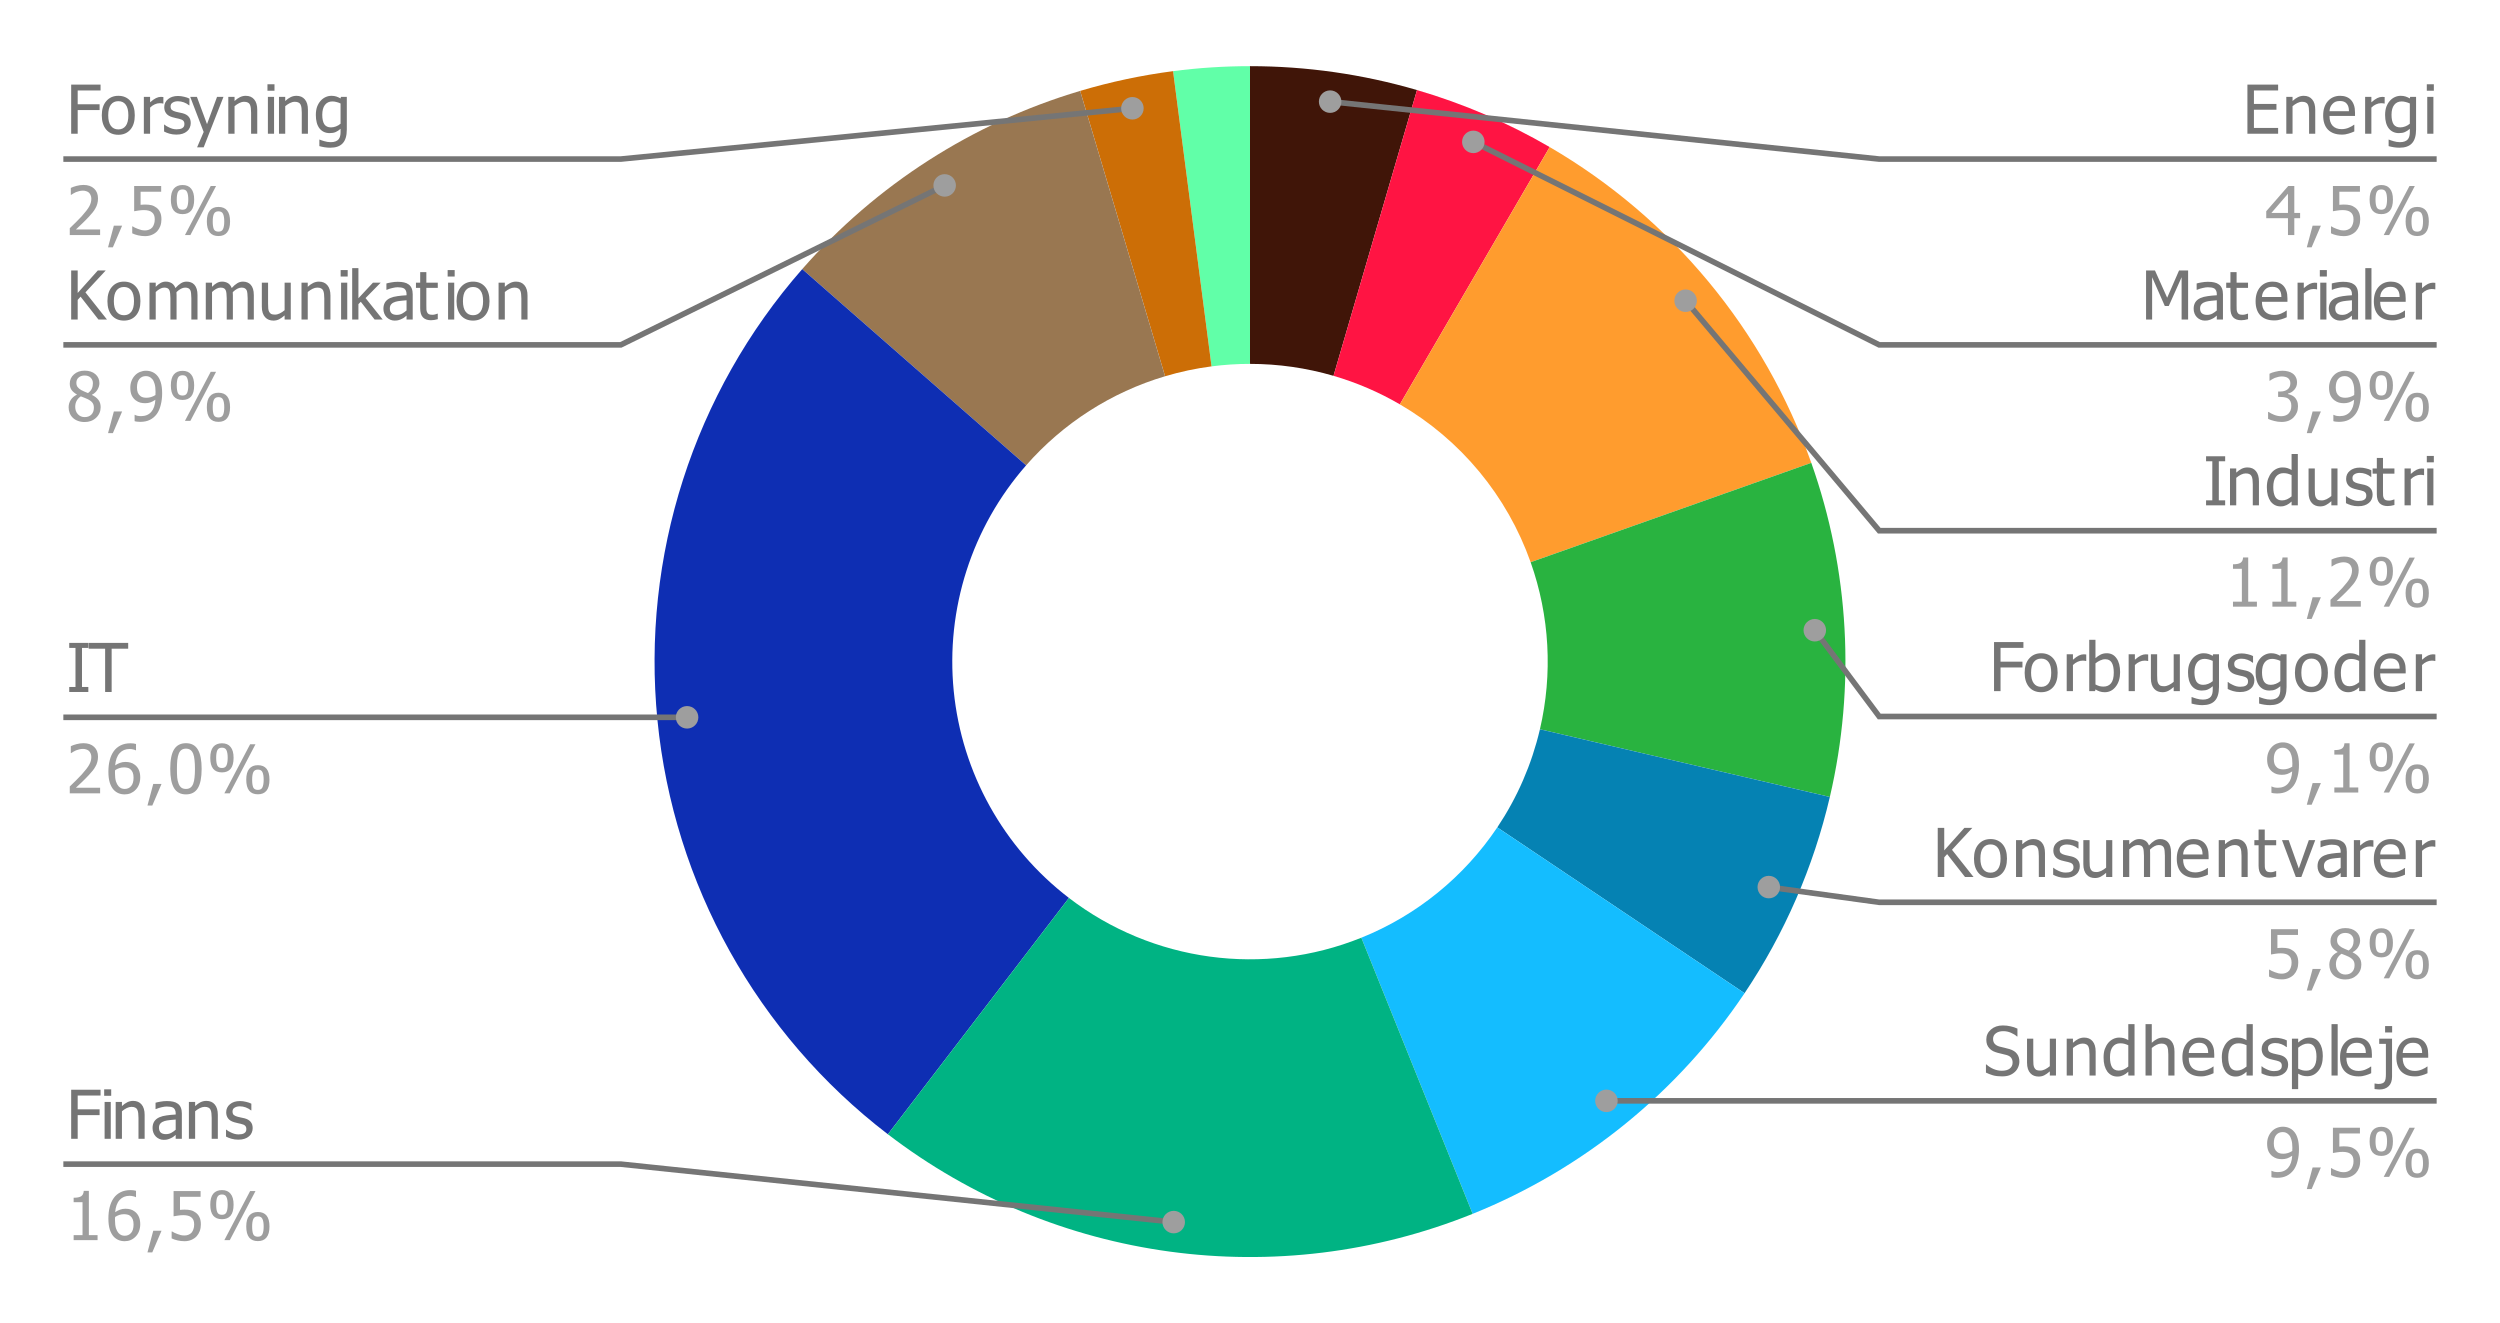
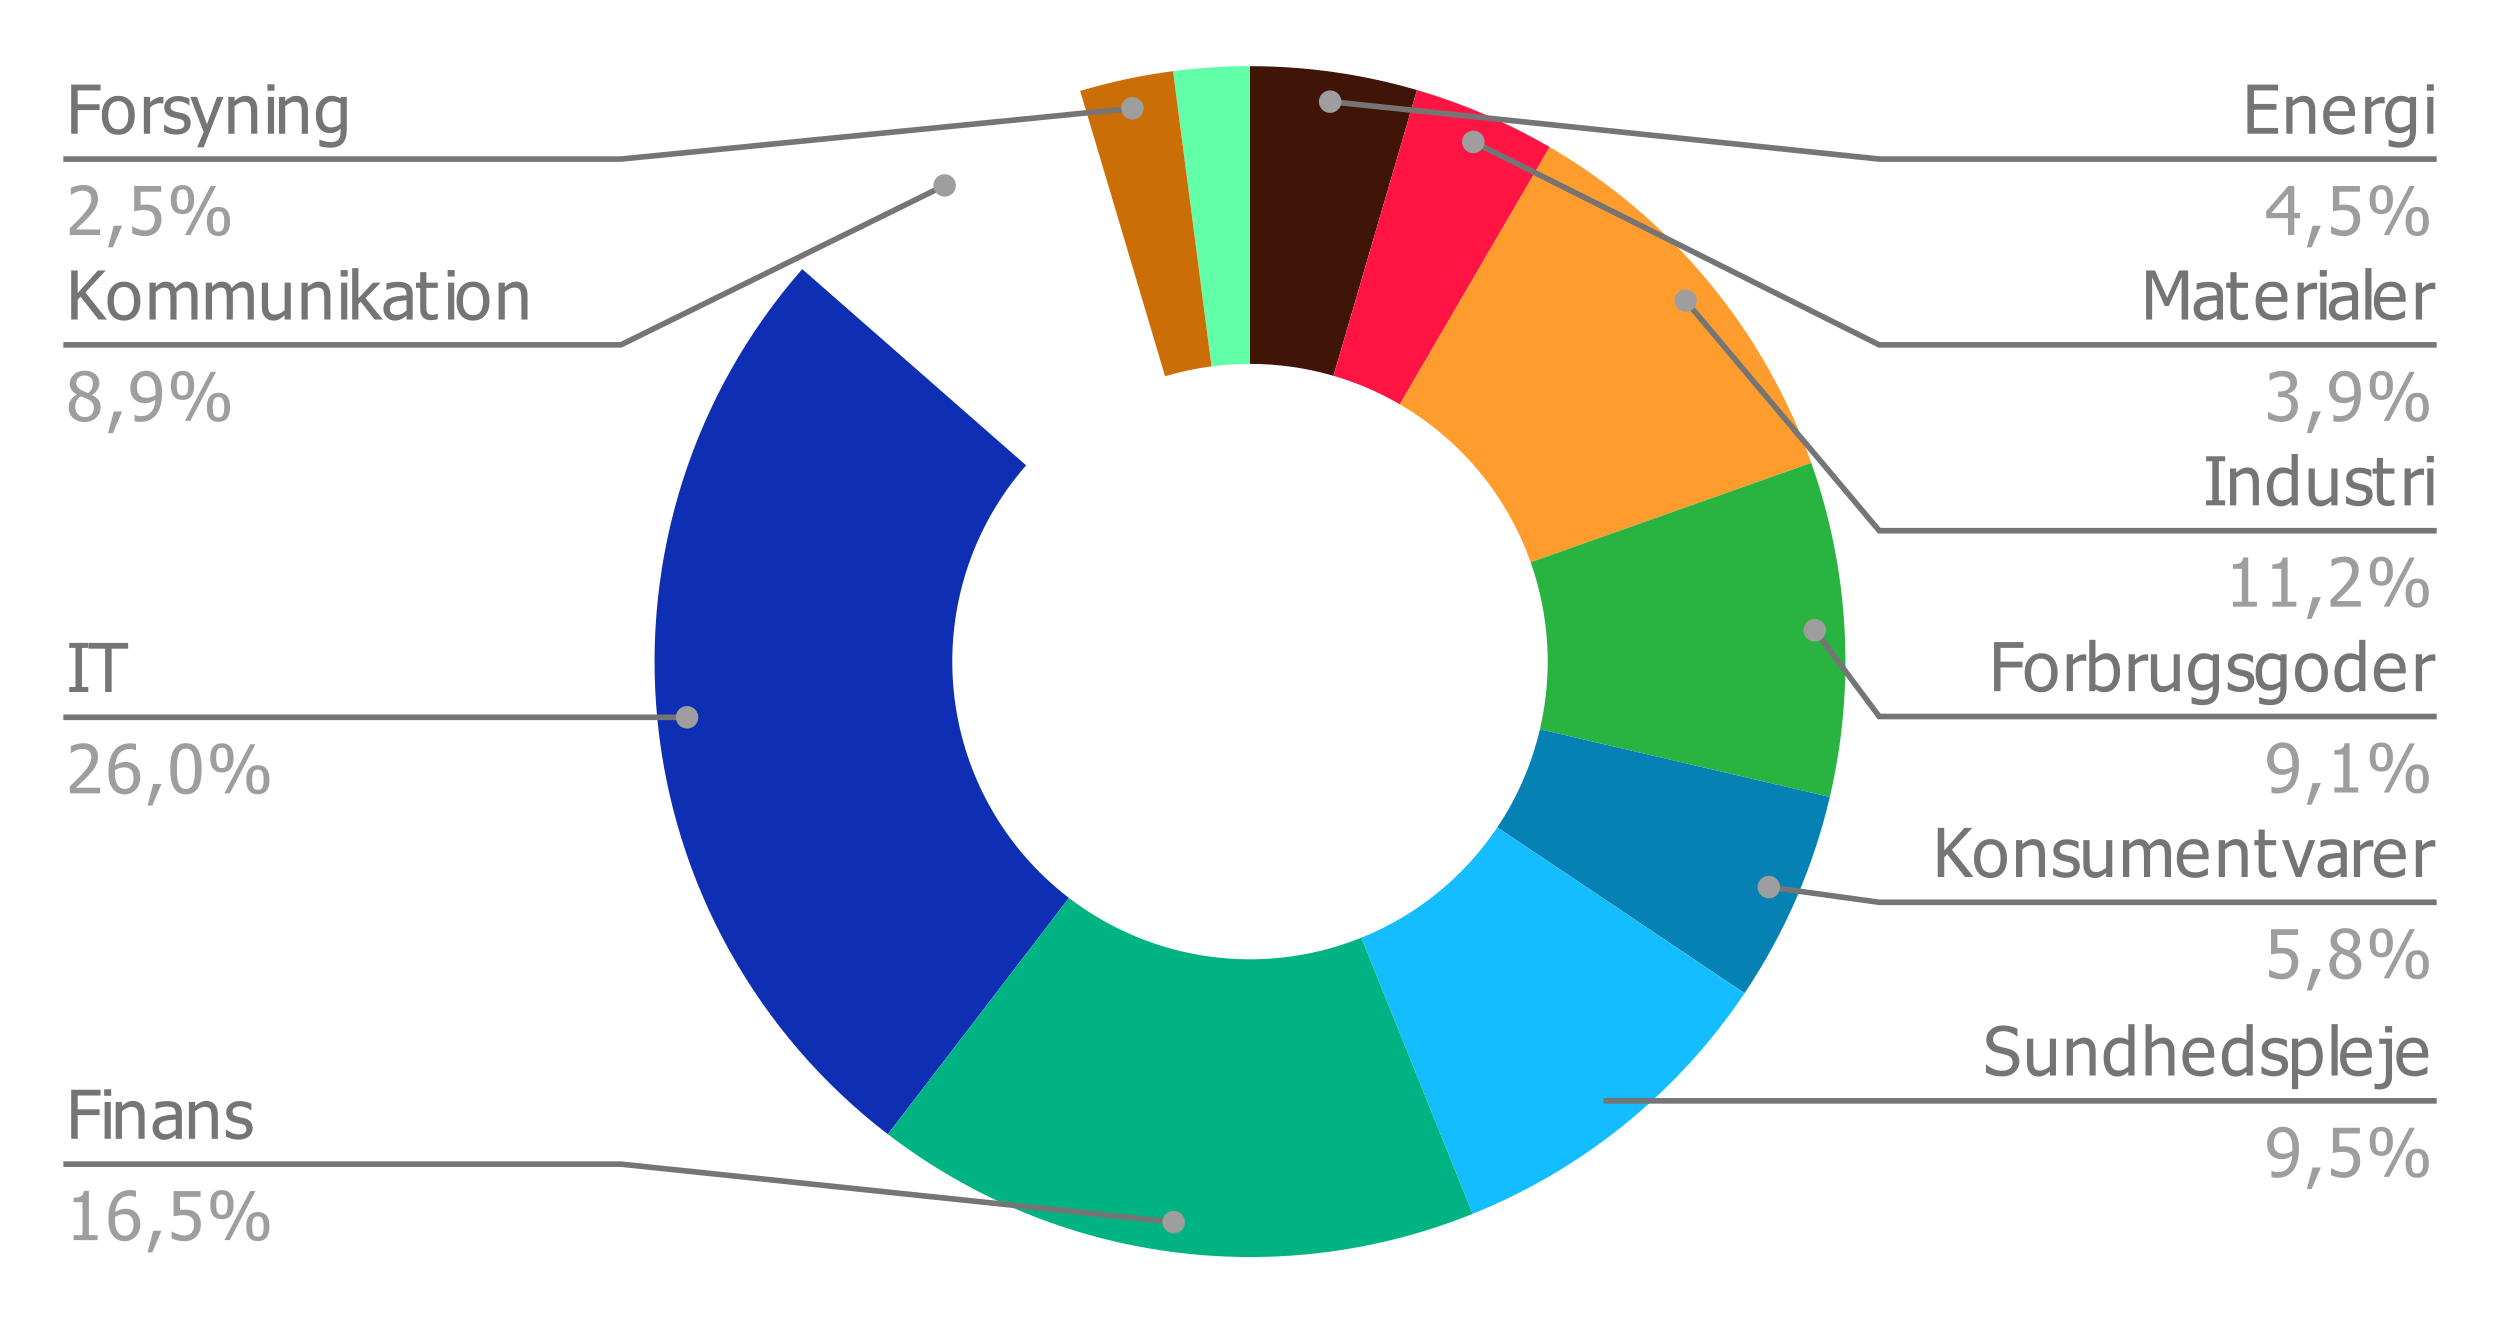
<svg xmlns="http://www.w3.org/2000/svg" version="1.1" viewBox="0.0 0.0 444.0 235.0" fill="none" stroke="none" stroke-linecap="square" stroke-miterlimit="10" width="444" height="235">
  <path fill="#ffffff" d="M0 0L444.0 0L444.0 235.0L0 235.0L0 0Z" fill-rule="nonzero" />
  <path fill="#401508" d="M222.0 11.75C232.038 11.75 242.024 13.179 251.659 15.994L236.83 66.747C232.012 65.34 227.019 64.625 222.0 64.625Z" fill-rule="nonzero" />
  <path fill="#ff1443" d="M251.659 15.994C259.896 18.401 267.809 21.801 275.224 26.12L248.612 71.81C244.905 69.651 240.948 67.951 236.83 66.747Z" fill-rule="nonzero" />
  <path fill="#ff9c2e" d="M275.224 26.12C296.862 38.724 313.326 58.596 321.685 82.2L271.842 99.85C267.663 88.048 259.431 78.112 248.612 71.81Z" fill-rule="nonzero" />
  <path fill="#29b340" d="M321.685 82.2C328.433 101.259 329.577 121.852 324.981 141.54L273.491 129.52C275.789 119.676 275.217 109.379 271.842 99.85Z" fill-rule="nonzero" />
  <path fill="#0582b3" d="M324.981 141.54C322.078 153.977 316.946 165.785 309.834 176.392L265.917 146.946C269.473 141.643 272.039 135.739 273.491 129.52Z" fill-rule="nonzero" />
  <path fill="#14bdff" d="M309.834 176.392C298.028 193.999 281.203 207.652 261.543 215.579L241.771 166.539C251.602 162.576 260.014 155.75 265.917 146.946Z" fill-rule="nonzero" />
  <path fill="#61ffa8" d="M208.335 12.637C212.866 12.046 217.431 11.75 222.0 11.75L222.0 64.625C219.715 64.625 217.433 64.773 215.168 65.068Z" fill-rule="nonzero" />
  <path fill="#cc6e06" d="M191.836 16.143C197.234 14.537 202.751 13.364 208.335 12.637L215.168 65.068C212.376 65.432 209.617 66.018 206.918 66.822Z" fill-rule="nonzero" />
-   <path fill="#997751" d="M142.475 47.795C155.616 32.802 172.728 21.83 191.836 16.143L206.918 66.822C197.364 69.665 188.808 75.151 182.237 82.647Z" fill-rule="nonzero" />
  <path fill="#0e2eb3" d="M157.685 201.444C134.461 183.651 119.646 157.031 116.764 127.917C113.882 98.803 123.191 69.796 142.475 47.795L182.237 82.647C172.595 93.648 167.941 108.152 169.382 122.709C170.823 137.266 178.23 150.575 189.842 159.472Z" fill-rule="nonzero" />
  <path fill="#00b383" d="M261.543 215.579C226.859 229.562 187.369 224.188 157.685 201.444L189.842 159.472C204.685 170.844 224.43 173.531 241.771 166.539Z" fill-rule="nonzero" />
  <path fill="#757575" d="M17.859 16.062L13.797 16.062L13.797 18.516L17.688 18.516L17.688 19.547L13.797 19.547L13.797 23.75L12.641 23.75L12.641 15.031L17.859 15.031L17.859 16.062ZM23.938 20.484Q23.938 22.125 23.141 23.031Q22.344 23.938 21.016 23.938Q19.656 23.938 18.859 23.016Q18.078 22.078 18.078 20.484Q18.078 18.844 18.891 17.938Q19.703 17.016 21.016 17.016Q22.344 17.016 23.141 17.922Q23.938 18.828 23.938 20.484ZM22.797 20.484Q22.797 19.203 22.328 18.594Q21.875 17.969 21.016 17.969Q20.156 17.969 19.688 18.594Q19.219 19.203 19.219 20.484Q19.219 21.703 19.688 22.344Q20.156 22.984 21.016 22.984Q21.859 22.984 22.328 22.359Q22.797 21.734 22.797 20.484ZM29.016 18.391L28.953 18.391Q28.828 18.359 28.688 18.344Q28.562 18.328 28.359 18.328Q27.922 18.328 27.484 18.531Q27.047 18.719 26.656 19.109L26.656 23.75L25.547 23.75L25.547 17.203L26.656 17.203L26.656 18.172Q27.25 17.641 27.703 17.422Q28.156 17.203 28.578 17.203Q28.734 17.203 28.812 17.219Q28.906 17.219 29.016 17.234L29.016 18.391ZM31.312 23.906Q30.656 23.906 30.078 23.734Q29.516 23.562 29.141 23.359L29.141 22.125L29.203 22.125Q29.344 22.234 29.531 22.375Q29.719 22.5 30.047 22.641Q30.328 22.781 30.656 22.875Q31.0 22.969 31.359 22.969Q31.625 22.969 31.922 22.922Q32.219 22.859 32.359 22.766Q32.578 22.625 32.656 22.469Q32.75 22.312 32.75 22.016Q32.75 21.625 32.531 21.422Q32.328 21.219 31.781 21.094Q31.562 21.031 31.219 20.969Q30.891 20.891 30.609 20.812Q29.859 20.594 29.516 20.141Q29.172 19.688 29.172 19.047Q29.172 18.156 29.844 17.609Q30.516 17.047 31.609 17.047Q32.156 17.047 32.703 17.188Q33.266 17.312 33.641 17.516L33.641 18.703L33.578 18.703Q33.156 18.359 32.641 18.172Q32.125 17.984 31.594 17.984Q31.047 17.984 30.672 18.219Q30.297 18.438 30.297 18.891Q30.297 19.312 30.516 19.516Q30.75 19.719 31.234 19.844Q31.484 19.906 31.781 19.969Q32.078 20.031 32.422 20.109Q33.141 20.297 33.5 20.719Q33.875 21.141 33.875 21.859Q33.875 22.281 33.703 22.672Q33.547 23.047 33.219 23.312Q32.875 23.609 32.422 23.75Q31.984 23.906 31.312 23.906ZM39.688 17.203L36.172 26.172L35.0 26.172L36.172 23.438L33.781 17.203L34.969 17.203L36.766 22.047L38.547 17.203L39.688 17.203ZM45.688 23.75L44.594 23.75L44.594 20.016Q44.594 19.578 44.547 19.188Q44.5 18.797 44.375 18.562Q44.25 18.312 44.0 18.203Q43.766 18.078 43.344 18.078Q42.938 18.078 42.5 18.297Q42.062 18.516 41.656 18.859L41.656 23.75L40.547 23.75L40.547 17.203L41.656 17.203L41.656 17.938Q42.141 17.484 42.625 17.25Q43.109 17.016 43.641 17.016Q44.609 17.016 45.141 17.656Q45.688 18.297 45.688 19.5L45.688 23.75ZM48.672 23.75L47.578 23.75L47.578 17.203L48.672 17.203L48.672 23.75ZM48.75 16.109L47.5 16.109L47.5 14.969L48.75 14.969L48.75 16.109ZM54.688 23.75L53.594 23.75L53.594 20.016Q53.594 19.578 53.547 19.188Q53.5 18.797 53.375 18.562Q53.25 18.312 53.0 18.203Q52.766 18.078 52.344 18.078Q51.938 18.078 51.5 18.297Q51.062 18.516 50.656 18.859L50.656 23.75L49.547 23.75L49.547 17.203L50.656 17.203L50.656 17.938Q51.141 17.484 51.625 17.25Q52.109 17.016 52.641 17.016Q53.609 17.016 54.141 17.656Q54.688 18.297 54.688 19.5L54.688 23.75ZM60.484 21.969L60.484 18.375Q60.078 18.188 59.719 18.109Q59.375 18.016 59.031 18.016Q58.188 18.016 57.703 18.641Q57.234 19.25 57.234 20.391Q57.234 21.484 57.594 22.062Q57.969 22.625 58.781 22.625Q59.219 22.625 59.672 22.453Q60.125 22.281 60.484 21.969ZM56.781 24.797Q56.891 24.844 57.109 24.922Q57.328 25.0 57.609 25.078Q57.906 25.156 58.156 25.203Q58.422 25.25 58.734 25.25Q59.234 25.25 59.594 25.109Q59.953 24.969 60.141 24.734Q60.328 24.5 60.406 24.172Q60.484 23.859 60.484 23.453L60.484 22.875Q60.047 23.266 59.609 23.453Q59.188 23.641 58.547 23.641Q57.422 23.641 56.75 22.812Q56.094 21.969 56.094 20.422Q56.094 19.594 56.312 18.969Q56.547 18.344 56.938 17.906Q57.312 17.484 57.812 17.25Q58.312 17.016 58.859 17.016Q59.359 17.016 59.734 17.141Q60.109 17.266 60.484 17.484L60.547 17.203L61.594 17.203L61.594 23.0Q61.594 24.672 60.859 25.453Q60.141 26.234 58.641 26.234Q58.156 26.234 57.656 26.156Q57.156 26.078 56.719 25.953L56.719 24.797L56.781 24.797Z" fill-rule="nonzero" />
  <path fill="#9e9e9e" d="M17.781 41.75L12.391 41.75L12.391 40.531Q12.969 39.969 13.484 39.469Q14.0 38.969 14.5 38.422Q15.484 37.328 15.844 36.672Q16.219 36.0 16.219 35.297Q16.219 34.938 16.094 34.672Q15.984 34.391 15.781 34.203Q15.578 34.031 15.312 33.953Q15.047 33.859 14.719 33.859Q14.406 33.859 14.078 33.938Q13.766 34.016 13.484 34.125Q13.234 34.234 13.0 34.375Q12.781 34.516 12.641 34.609L12.578 34.609L12.578 33.375Q12.938 33.188 13.578 33.016Q14.234 32.844 14.812 32.844Q16.031 32.844 16.719 33.5Q17.406 34.141 17.406 35.25Q17.406 35.75 17.281 36.188Q17.172 36.625 16.953 36.984Q16.75 37.375 16.438 37.75Q16.141 38.125 15.797 38.484Q15.25 39.078 14.562 39.734Q13.891 40.375 13.484 40.75L17.781 40.75L17.781 41.75ZM21.688 40.078L20.047 43.922L19.188 43.922L20.219 40.078L21.688 40.078ZM28.672 38.969Q28.672 39.609 28.469 40.156Q28.266 40.688 27.906 41.078Q27.531 41.469 26.984 41.703Q26.438 41.938 25.766 41.938Q25.141 41.938 24.531 41.797Q23.922 41.656 23.484 41.438L23.484 40.203L23.562 40.203Q23.688 40.297 23.938 40.422Q24.203 40.547 24.5 40.656Q24.844 40.781 25.125 40.859Q25.422 40.922 25.781 40.922Q26.125 40.922 26.453 40.797Q26.797 40.672 27.047 40.391Q27.25 40.125 27.359 39.781Q27.484 39.438 27.484 38.969Q27.484 38.5 27.359 38.203Q27.234 37.906 27.0 37.719Q26.734 37.484 26.375 37.406Q26.016 37.312 25.562 37.312Q25.078 37.312 24.594 37.391Q24.125 37.453 23.828 37.516L23.828 33.031L28.625 33.031L28.625 34.047L24.969 34.047L24.969 36.375Q25.172 36.344 25.375 36.344Q25.594 36.328 25.75 36.328Q26.422 36.328 26.875 36.438Q27.344 36.547 27.781 36.875Q28.219 37.203 28.438 37.703Q28.672 38.188 28.672 38.969ZM34.484 35.438Q34.484 36.766 33.953 37.406Q33.422 38.031 32.422 38.031Q31.391 38.031 30.859 37.391Q30.344 36.75 30.344 35.453Q30.344 34.141 30.875 33.5Q31.422 32.859 32.422 32.859Q33.438 32.859 33.953 33.516Q34.484 34.156 34.484 35.438ZM38.375 33.031L33.812 41.75L32.844 41.75L37.422 33.031L38.375 33.031ZM40.859 39.328Q40.859 40.641 40.328 41.281Q39.812 41.922 38.797 41.922Q37.781 41.922 37.25 41.281Q36.734 40.625 36.734 39.328Q36.734 38.016 37.266 37.391Q37.797 36.75 38.797 36.75Q39.828 36.75 40.344 37.391Q40.859 38.031 40.859 39.328ZM33.438 35.438Q33.438 34.547 33.219 34.094Q33.016 33.641 32.422 33.641Q31.812 33.641 31.594 34.109Q31.391 34.562 31.391 35.453Q31.391 36.328 31.594 36.797Q31.797 37.25 32.422 37.25Q33.016 37.25 33.219 36.797Q33.438 36.328 33.438 35.438ZM39.828 39.328Q39.828 38.438 39.609 37.984Q39.406 37.531 38.797 37.531Q38.203 37.531 37.984 38.0Q37.781 38.453 37.781 39.328Q37.781 40.219 37.969 40.688Q38.172 41.141 38.797 41.141Q39.406 41.141 39.609 40.688Q39.828 40.219 39.828 39.328Z" fill-rule="nonzero" />
  <path stroke="#757575" stroke-width="1.0" stroke-linecap="butt" d="M11.75 28.25L110.25 28.25L201.115 19.232" fill-rule="nonzero" />
  <path fill="#9e9e9e" d="M203.115 19.232C203.115 18.128 202.22 17.232 201.115 17.232C200.01 17.232 199.115 18.128 199.115 19.232C199.115 20.337 200.01 21.232 201.115 21.232C202.22 21.232 203.115 20.337 203.115 19.232" fill-rule="nonzero" />
  <path fill="#757575" d="M19.0 56.75L17.484 56.75L14.312 52.688L13.797 53.266L13.797 56.75L12.641 56.75L12.641 48.031L13.797 48.031L13.797 52.031L17.375 48.031L18.781 48.031L15.172 51.922L19.0 56.75ZM24.938 53.484Q24.938 55.125 24.141 56.031Q23.344 56.938 22.016 56.938Q20.656 56.938 19.859 56.016Q19.078 55.078 19.078 53.484Q19.078 51.844 19.891 50.938Q20.703 50.016 22.016 50.016Q23.344 50.016 24.141 50.922Q24.938 51.828 24.938 53.484ZM23.797 53.484Q23.797 52.203 23.328 51.594Q22.875 50.969 22.016 50.969Q21.156 50.969 20.688 51.594Q20.219 52.203 20.219 53.484Q20.219 54.703 20.688 55.344Q21.156 55.984 22.016 55.984Q22.859 55.984 23.328 55.359Q23.797 54.734 23.797 53.484ZM33.984 56.75L33.984 52.969Q33.984 52.516 33.938 52.141Q33.906 51.75 33.797 51.531Q33.672 51.297 33.453 51.188Q33.25 51.078 32.875 51.078Q32.531 51.078 32.141 51.281Q31.75 51.484 31.344 51.875Q31.344 51.984 31.344 52.125Q31.359 52.25 31.359 52.438L31.359 56.75L30.266 56.75L30.266 52.969Q30.266 52.516 30.219 52.141Q30.188 51.75 30.078 51.531Q29.969 51.297 29.75 51.188Q29.531 51.078 29.156 51.078Q28.797 51.078 28.406 51.297Q28.016 51.516 27.656 51.859L27.656 56.75L26.547 56.75L26.547 50.203L27.656 50.203L27.656 50.938Q28.078 50.5 28.5 50.266Q28.938 50.016 29.438 50.016Q30.016 50.016 30.469 50.281Q30.922 50.547 31.156 51.156Q31.656 50.594 32.125 50.312Q32.594 50.016 33.156 50.016Q33.578 50.016 33.922 50.156Q34.266 50.281 34.531 50.578Q34.797 50.875 34.938 51.328Q35.078 51.766 35.078 52.438L35.078 56.75L33.984 56.75ZM43.984 56.75L43.984 52.969Q43.984 52.516 43.938 52.141Q43.906 51.75 43.797 51.531Q43.672 51.297 43.453 51.188Q43.25 51.078 42.875 51.078Q42.531 51.078 42.141 51.281Q41.75 51.484 41.344 51.875Q41.344 51.984 41.344 52.125Q41.359 52.25 41.359 52.438L41.359 56.75L40.266 56.75L40.266 52.969Q40.266 52.516 40.219 52.141Q40.188 51.75 40.078 51.531Q39.969 51.297 39.75 51.188Q39.531 51.078 39.156 51.078Q38.797 51.078 38.406 51.297Q38.016 51.516 37.656 51.859L37.656 56.75L36.547 56.75L36.547 50.203L37.656 50.203L37.656 50.938Q38.078 50.5 38.5 50.266Q38.938 50.016 39.438 50.016Q40.016 50.016 40.469 50.281Q40.922 50.547 41.156 51.156Q41.656 50.594 42.125 50.312Q42.594 50.016 43.156 50.016Q43.578 50.016 43.922 50.156Q44.266 50.281 44.531 50.578Q44.797 50.875 44.938 51.328Q45.078 51.766 45.078 52.438L45.078 56.75L43.984 56.75ZM51.641 56.75L50.547 56.75L50.547 56.016Q50.031 56.469 49.578 56.703Q49.125 56.938 48.562 56.938Q48.125 56.938 47.75 56.797Q47.375 56.656 47.094 56.344Q46.812 56.047 46.656 55.578Q46.5 55.109 46.5 54.453L46.5 50.203L47.609 50.203L47.609 53.938Q47.609 54.453 47.641 54.797Q47.672 55.141 47.812 55.391Q47.953 55.641 48.172 55.766Q48.406 55.875 48.844 55.875Q49.25 55.875 49.703 55.656Q50.156 55.422 50.547 55.094L50.547 50.203L51.641 50.203L51.641 56.75ZM58.688 56.75L57.594 56.75L57.594 53.016Q57.594 52.578 57.547 52.188Q57.5 51.797 57.375 51.562Q57.25 51.312 57.0 51.203Q56.766 51.078 56.344 51.078Q55.938 51.078 55.5 51.297Q55.062 51.516 54.656 51.859L54.656 56.75L53.547 56.75L53.547 50.203L54.656 50.203L54.656 50.938Q55.141 50.484 55.625 50.25Q56.109 50.016 56.641 50.016Q57.609 50.016 58.141 50.656Q58.688 51.297 58.688 52.5L58.688 56.75ZM61.672 56.75L60.578 56.75L60.578 50.203L61.672 50.203L61.672 56.75ZM61.75 49.109L60.5 49.109L60.5 47.969L61.75 47.969L61.75 49.109ZM67.969 56.75L66.531 56.75L64.078 53.594L63.656 54.016L63.656 56.75L62.547 56.75L62.547 47.625L63.656 47.625L63.656 52.969L66.234 50.203L67.609 50.203L64.922 52.938L67.969 56.75ZM72.203 55.141L72.203 53.328Q71.812 53.359 71.203 53.422Q70.609 53.484 70.234 53.594Q69.797 53.719 69.516 54.0Q69.234 54.281 69.234 54.781Q69.234 55.344 69.547 55.641Q69.859 55.922 70.469 55.922Q70.984 55.922 71.406 55.703Q71.828 55.469 72.203 55.141ZM72.203 56.047Q72.062 56.156 71.844 56.344Q71.625 56.516 71.406 56.609Q71.109 56.766 70.828 56.844Q70.562 56.938 70.078 56.938Q69.672 56.938 69.312 56.781Q68.953 56.625 68.672 56.344Q68.406 56.078 68.25 55.688Q68.094 55.297 68.094 54.844Q68.094 54.172 68.375 53.703Q68.672 53.219 69.281 52.938Q69.844 52.688 70.594 52.594Q71.344 52.484 72.203 52.438L72.203 52.234Q72.203 51.844 72.078 51.609Q71.969 51.375 71.766 51.234Q71.547 51.109 71.234 51.062Q70.938 51.016 70.609 51.016Q70.234 51.016 69.719 51.141Q69.203 51.25 68.688 51.469L68.625 51.469L68.625 50.344Q68.922 50.25 69.484 50.156Q70.062 50.047 70.625 50.047Q71.297 50.047 71.75 50.156Q72.219 50.25 72.594 50.531Q72.953 50.797 73.125 51.234Q73.297 51.656 73.297 52.266L73.297 56.75L72.203 56.75L72.203 56.047ZM76.531 56.875Q75.625 56.875 75.125 56.375Q74.625 55.859 74.625 54.75L74.625 51.125L73.875 51.125L73.875 50.203L74.625 50.203L74.625 48.328L75.719 48.328L75.719 50.203L77.75 50.203L77.75 51.125L75.719 51.125L75.719 54.234Q75.719 54.734 75.734 55.0Q75.75 55.266 75.875 55.5Q75.969 55.703 76.188 55.812Q76.422 55.906 76.797 55.906Q77.062 55.906 77.312 55.828Q77.578 55.75 77.688 55.703L77.75 55.703L77.75 56.688Q77.438 56.781 77.109 56.828Q76.797 56.875 76.531 56.875ZM80.672 56.75L79.578 56.75L79.578 50.203L80.672 50.203L80.672 56.75ZM80.75 49.109L79.5 49.109L79.5 47.969L80.75 47.969L80.75 49.109ZM86.938 53.484Q86.938 55.125 86.141 56.031Q85.344 56.938 84.016 56.938Q82.656 56.938 81.859 56.016Q81.078 55.078 81.078 53.484Q81.078 51.844 81.891 50.938Q82.703 50.016 84.016 50.016Q85.344 50.016 86.141 50.922Q86.938 51.828 86.938 53.484ZM85.797 53.484Q85.797 52.203 85.328 51.594Q84.875 50.969 84.016 50.969Q83.156 50.969 82.688 51.594Q82.219 52.203 82.219 53.484Q82.219 54.703 82.688 55.344Q83.156 55.984 84.016 55.984Q84.859 55.984 85.328 55.359Q85.797 54.734 85.797 53.484ZM93.688 56.75L92.594 56.75L92.594 53.016Q92.594 52.578 92.547 52.188Q92.5 51.797 92.375 51.562Q92.25 51.312 92.0 51.203Q91.766 51.078 91.344 51.078Q90.938 51.078 90.5 51.297Q90.062 51.516 89.656 51.859L89.656 56.75L88.547 56.75L88.547 50.203L89.656 50.203L89.656 50.938Q90.141 50.484 90.625 50.25Q91.109 50.016 91.641 50.016Q92.609 50.016 93.141 50.656Q93.688 51.297 93.688 52.5L93.688 56.75Z" fill-rule="nonzero" />
  <path fill="#9e9e9e" d="M16.5 68.062Q16.5 67.469 16.109 67.078Q15.719 66.688 15.016 66.688Q14.375 66.688 13.969 67.047Q13.562 67.391 13.562 67.984Q13.562 68.422 13.766 68.719Q13.984 69.016 14.406 69.266Q14.578 69.359 14.953 69.531Q15.328 69.703 15.625 69.812Q16.141 69.422 16.312 69.016Q16.5 68.594 16.5 68.062ZM16.672 72.422Q16.672 71.891 16.453 71.578Q16.25 71.25 15.641 70.922Q15.438 70.812 15.109 70.688Q14.781 70.562 14.359 70.391Q13.875 70.703 13.609 71.188Q13.359 71.656 13.359 72.25Q13.359 73.047 13.828 73.562Q14.312 74.078 15.031 74.078Q15.781 74.078 16.219 73.641Q16.672 73.188 16.672 72.422ZM15.031 74.953Q14.375 74.953 13.844 74.75Q13.312 74.562 12.938 74.203Q12.562 73.844 12.375 73.359Q12.188 72.875 12.188 72.344Q12.188 71.625 12.562 71.031Q12.938 70.438 13.656 70.094L13.656 70.062Q13.016 69.688 12.703 69.25Q12.391 68.797 12.391 68.125Q12.391 67.141 13.141 66.484Q13.891 65.828 15.031 65.828Q16.219 65.828 16.938 66.453Q17.656 67.078 17.656 68.047Q17.656 68.625 17.312 69.203Q16.969 69.781 16.328 70.109L16.328 70.141Q17.078 70.5 17.469 71.016Q17.875 71.516 17.875 72.312Q17.875 73.438 17.062 74.203Q16.25 74.953 15.031 74.953ZM21.688 73.078L20.047 76.922L19.188 76.922L20.219 73.078L21.688 73.078ZM27.625 69.609Q27.625 68.719 27.453 68.156Q27.297 67.594 27.016 67.297Q26.75 67.016 26.484 66.906Q26.219 66.797 25.906 66.797Q25.188 66.797 24.75 67.312Q24.328 67.828 24.328 68.812Q24.328 69.359 24.469 69.719Q24.609 70.078 24.938 70.344Q25.156 70.516 25.438 70.578Q25.719 70.641 26.031 70.641Q26.406 70.641 26.844 70.516Q27.281 70.375 27.609 70.156Q27.609 70.078 27.609 69.938Q27.625 69.781 27.625 69.609ZM23.141 68.859Q23.141 68.188 23.359 67.641Q23.578 67.078 23.969 66.672Q24.328 66.281 24.844 66.062Q25.375 65.844 25.922 65.844Q26.516 65.844 27.0 66.047Q27.5 66.25 27.859 66.641Q28.312 67.109 28.547 67.891Q28.797 68.672 28.797 69.859Q28.797 70.953 28.547 71.922Q28.312 72.891 27.844 73.531Q27.344 74.203 26.625 74.562Q25.922 74.922 24.891 74.922Q24.656 74.922 24.391 74.891Q24.125 74.875 23.906 74.797L23.906 73.672L23.953 73.672Q24.109 73.766 24.406 73.844Q24.719 73.906 25.047 73.906Q26.203 73.906 26.859 73.156Q27.516 72.406 27.594 71.0Q27.125 71.312 26.703 71.469Q26.281 71.609 25.781 71.609Q25.297 71.609 24.891 71.5Q24.5 71.391 24.094 71.094Q23.625 70.734 23.375 70.188Q23.141 69.641 23.141 68.859ZM34.484 68.438Q34.484 69.766 33.953 70.406Q33.422 71.031 32.422 71.031Q31.391 71.031 30.859 70.391Q30.344 69.75 30.344 68.453Q30.344 67.141 30.875 66.5Q31.422 65.859 32.422 65.859Q33.438 65.859 33.953 66.516Q34.484 67.156 34.484 68.438ZM38.375 66.031L33.812 74.75L32.844 74.75L37.422 66.031L38.375 66.031ZM40.859 72.328Q40.859 73.641 40.328 74.281Q39.812 74.922 38.797 74.922Q37.781 74.922 37.25 74.281Q36.734 73.625 36.734 72.328Q36.734 71.016 37.266 70.391Q37.797 69.75 38.797 69.75Q39.828 69.75 40.344 70.391Q40.859 71.031 40.859 72.328ZM33.438 68.438Q33.438 67.547 33.219 67.094Q33.016 66.641 32.422 66.641Q31.812 66.641 31.594 67.109Q31.391 67.562 31.391 68.453Q31.391 69.328 31.594 69.797Q31.797 70.25 32.422 70.25Q33.016 70.25 33.219 69.797Q33.438 69.328 33.438 68.438ZM39.828 72.328Q39.828 71.438 39.609 70.984Q39.406 70.531 38.797 70.531Q38.203 70.531 37.984 71.0Q37.781 71.453 37.781 72.328Q37.781 73.219 37.969 73.688Q38.172 74.141 38.797 74.141Q39.406 74.141 39.609 73.688Q39.828 73.219 39.828 72.328Z" fill-rule="nonzero" />
  <path stroke="#757575" stroke-width="1.0" stroke-linecap="butt" d="M11.75 61.25L110.25 61.25L167.772 32.93" fill-rule="nonzero" />
  <path fill="#9e9e9e" d="M169.772 32.93C169.772 31.826 168.877 30.93 167.772 30.93C166.668 30.93 165.772 31.826 165.772 32.93C165.772 34.035 166.668 34.93 167.772 34.93C168.877 34.93 169.772 34.035 169.772 32.93" fill-rule="nonzero" />
  <path fill="#757575" d="M15.688 122.896L12.297 122.896L12.297 122.006L13.406 122.006L13.406 115.068L12.297 115.068L12.297 114.178L15.688 114.178L15.688 115.068L14.562 115.068L14.562 122.006L15.688 122.006L15.688 122.896ZM18.672 122.896L18.672 115.209L15.75 115.209L15.75 114.178L22.766 114.178L22.766 115.209L19.828 115.209L19.828 122.896L18.672 122.896Z" fill-rule="nonzero" />
  <path fill="#9e9e9e" d="M17.781 140.896L12.391 140.896L12.391 139.678Q12.969 139.115 13.484 138.615Q14.0 138.115 14.5 137.568Q15.484 136.474 15.844 135.818Q16.219 135.146 16.219 134.443Q16.219 134.084 16.094 133.818Q15.984 133.537 15.781 133.349Q15.578 133.178 15.312 133.099Q15.047 133.006 14.719 133.006Q14.406 133.006 14.078 133.084Q13.766 133.162 13.484 133.271Q13.234 133.381 13.0 133.521Q12.781 133.662 12.641 133.756L12.578 133.756L12.578 132.521Q12.938 132.334 13.578 132.162Q14.234 131.99 14.812 131.99Q16.031 131.99 16.719 132.646Q17.406 133.287 17.406 134.396Q17.406 134.896 17.281 135.334Q17.172 135.771 16.953 136.131Q16.75 136.521 16.438 136.896Q16.141 137.271 15.797 137.631Q15.25 138.224 14.562 138.881Q13.891 139.521 13.484 139.896L17.781 139.896L17.781 140.896ZM24.906 138.068Q24.906 138.74 24.688 139.318Q24.469 139.881 24.094 140.256Q23.703 140.662 23.203 140.881Q22.719 141.084 22.141 141.084Q21.547 141.084 21.062 140.881Q20.578 140.678 20.203 140.287Q19.766 139.818 19.5 139.021Q19.25 138.224 19.25 137.068Q19.25 135.928 19.484 135.021Q19.719 134.099 20.203 133.412Q20.672 132.756 21.422 132.381Q22.172 132.006 23.156 132.006Q23.453 132.006 23.703 132.037Q23.953 132.068 24.156 132.131L24.156 133.256L24.094 133.256Q23.938 133.162 23.641 133.099Q23.344 133.021 23.0 133.021Q21.922 133.021 21.25 133.756Q20.578 134.49 20.453 135.928Q20.859 135.646 21.297 135.49Q21.75 135.318 22.266 135.318Q22.781 135.318 23.156 135.428Q23.547 135.521 23.953 135.834Q24.438 136.209 24.672 136.771Q24.906 137.318 24.906 138.068ZM23.719 138.115Q23.719 137.568 23.578 137.209Q23.438 136.849 23.125 136.584Q22.891 136.396 22.594 136.349Q22.312 136.287 22.016 136.287Q21.594 136.287 21.203 136.412Q20.828 136.537 20.453 136.771Q20.438 136.896 20.422 137.021Q20.422 137.131 20.422 137.318Q20.422 138.224 20.594 138.787Q20.781 139.334 21.047 139.631Q21.297 139.896 21.562 140.006Q21.828 140.115 22.141 140.115Q22.844 140.115 23.281 139.615Q23.719 139.115 23.719 138.115ZM28.688 139.224L27.047 143.068L26.188 143.068L27.219 139.224L28.688 139.224ZM35.812 136.537Q35.812 138.881 35.125 139.99Q34.453 141.084 33.031 141.084Q31.578 141.084 30.906 139.959Q30.234 138.834 30.234 136.537Q30.234 134.178 30.922 133.084Q31.609 131.99 33.031 131.99Q34.469 131.99 35.141 133.131Q35.812 134.256 35.812 136.537ZM34.312 139.193Q34.484 138.756 34.547 138.099Q34.625 137.428 34.625 136.537Q34.625 135.631 34.547 134.974Q34.484 134.303 34.312 133.865Q34.141 133.428 33.828 133.193Q33.516 132.959 33.031 132.959Q32.547 132.959 32.219 133.193Q31.906 133.428 31.734 133.881Q31.562 134.334 31.484 135.021Q31.422 135.693 31.422 136.537Q31.422 137.459 31.469 138.084Q31.531 138.693 31.719 139.178Q31.891 139.631 32.203 139.881Q32.516 140.115 33.031 140.115Q33.516 140.115 33.828 139.881Q34.141 139.646 34.312 139.193ZM41.484 134.584Q41.484 135.912 40.953 136.553Q40.422 137.178 39.422 137.178Q38.391 137.178 37.859 136.537Q37.344 135.896 37.344 134.599Q37.344 133.287 37.875 132.646Q38.422 132.006 39.422 132.006Q40.438 132.006 40.953 132.662Q41.484 133.303 41.484 134.584ZM45.375 132.178L40.812 140.896L39.844 140.896L44.422 132.178L45.375 132.178ZM47.859 138.474Q47.859 139.787 47.328 140.428Q46.812 141.068 45.797 141.068Q44.781 141.068 44.25 140.428Q43.734 139.771 43.734 138.474Q43.734 137.162 44.266 136.537Q44.797 135.896 45.797 135.896Q46.828 135.896 47.344 136.537Q47.859 137.178 47.859 138.474ZM40.438 134.584Q40.438 133.693 40.219 133.24Q40.016 132.787 39.422 132.787Q38.812 132.787 38.594 133.256Q38.391 133.709 38.391 134.599Q38.391 135.474 38.594 135.943Q38.797 136.396 39.422 136.396Q40.016 136.396 40.219 135.943Q40.438 135.474 40.438 134.584ZM46.828 138.474Q46.828 137.584 46.609 137.131Q46.406 136.678 45.797 136.678Q45.203 136.678 44.984 137.146Q44.781 137.599 44.781 138.474Q44.781 139.365 44.969 139.834Q45.172 140.287 45.797 140.287Q46.406 140.287 46.609 139.834Q46.828 139.365 46.828 138.474Z" fill-rule="nonzero" />
  <path stroke="#757575" stroke-width="1.0" stroke-linecap="butt" d="M11.75 127.396L110.25 127.396L122.026 127.396" fill-rule="nonzero" />
  <path fill="#9e9e9e" d="M124.026 127.396C124.026 126.292 123.131 125.396 122.026 125.396C120.922 125.396 120.026 126.292 120.026 127.396C120.026 128.501 120.922 129.396 122.026 129.396C123.131 129.396 124.026 128.501 124.026 127.396" fill-rule="nonzero" />
  <path fill="#757575" d="M17.859 194.562L13.797 194.562L13.797 197.016L17.688 197.016L17.688 198.047L13.797 198.047L13.797 202.25L12.641 202.25L12.641 193.531L17.859 193.531L17.859 194.562ZM19.672 202.25L18.578 202.25L18.578 195.703L19.672 195.703L19.672 202.25ZM19.75 194.609L18.5 194.609L18.5 193.469L19.75 193.469L19.75 194.609ZM25.688 202.25L24.594 202.25L24.594 198.516Q24.594 198.078 24.547 197.688Q24.5 197.297 24.375 197.062Q24.25 196.812 24.0 196.703Q23.766 196.578 23.344 196.578Q22.938 196.578 22.5 196.797Q22.062 197.016 21.656 197.359L21.656 202.25L20.547 202.25L20.547 195.703L21.656 195.703L21.656 196.438Q22.141 195.984 22.625 195.75Q23.109 195.516 23.641 195.516Q24.609 195.516 25.141 196.156Q25.688 196.797 25.688 198.0L25.688 202.25ZM31.203 200.641L31.203 198.828Q30.812 198.859 30.203 198.922Q29.609 198.984 29.234 199.094Q28.797 199.219 28.516 199.5Q28.234 199.781 28.234 200.281Q28.234 200.844 28.547 201.141Q28.859 201.422 29.469 201.422Q29.984 201.422 30.406 201.203Q30.828 200.969 31.203 200.641ZM31.203 201.547Q31.062 201.656 30.844 201.844Q30.625 202.016 30.406 202.109Q30.109 202.266 29.828 202.344Q29.562 202.438 29.078 202.438Q28.672 202.438 28.312 202.281Q27.953 202.125 27.672 201.844Q27.406 201.578 27.25 201.188Q27.094 200.797 27.094 200.344Q27.094 199.672 27.375 199.203Q27.672 198.719 28.281 198.438Q28.844 198.188 29.594 198.094Q30.344 197.984 31.203 197.938L31.203 197.734Q31.203 197.344 31.078 197.109Q30.969 196.875 30.766 196.734Q30.547 196.609 30.234 196.562Q29.938 196.516 29.609 196.516Q29.234 196.516 28.719 196.641Q28.203 196.75 27.688 196.969L27.625 196.969L27.625 195.844Q27.922 195.75 28.484 195.656Q29.062 195.547 29.625 195.547Q30.297 195.547 30.75 195.656Q31.219 195.75 31.594 196.031Q31.953 196.297 32.125 196.734Q32.297 197.156 32.297 197.766L32.297 202.25L31.203 202.25L31.203 201.547ZM38.688 202.25L37.594 202.25L37.594 198.516Q37.594 198.078 37.547 197.688Q37.5 197.297 37.375 197.062Q37.25 196.812 37.0 196.703Q36.766 196.578 36.344 196.578Q35.938 196.578 35.5 196.797Q35.062 197.016 34.656 197.359L34.656 202.25L33.547 202.25L33.547 195.703L34.656 195.703L34.656 196.438Q35.141 195.984 35.625 195.75Q36.109 195.516 36.641 195.516Q37.609 195.516 38.141 196.156Q38.688 196.797 38.688 198.0L38.688 202.25ZM42.312 202.406Q41.656 202.406 41.078 202.234Q40.516 202.062 40.141 201.859L40.141 200.625L40.203 200.625Q40.344 200.734 40.531 200.875Q40.719 201.0 41.047 201.141Q41.328 201.281 41.656 201.375Q42.0 201.469 42.359 201.469Q42.625 201.469 42.922 201.422Q43.219 201.359 43.359 201.266Q43.578 201.125 43.656 200.969Q43.75 200.812 43.75 200.516Q43.75 200.125 43.531 199.922Q43.328 199.719 42.781 199.594Q42.562 199.531 42.219 199.469Q41.891 199.391 41.609 199.312Q40.859 199.094 40.516 198.641Q40.172 198.188 40.172 197.547Q40.172 196.656 40.844 196.109Q41.516 195.547 42.609 195.547Q43.156 195.547 43.703 195.688Q44.266 195.812 44.641 196.016L44.641 197.203L44.578 197.203Q44.156 196.859 43.641 196.672Q43.125 196.484 42.594 196.484Q42.047 196.484 41.672 196.719Q41.297 196.938 41.297 197.391Q41.297 197.812 41.516 198.016Q41.75 198.219 42.234 198.344Q42.484 198.406 42.781 198.469Q43.078 198.531 43.422 198.609Q44.141 198.797 44.5 199.219Q44.875 199.641 44.875 200.359Q44.875 200.781 44.703 201.172Q44.547 201.547 44.219 201.812Q43.875 202.109 43.422 202.25Q42.984 202.406 42.312 202.406Z" fill-rule="nonzero" />
  <path fill="#9e9e9e" d="M17.328 220.25L13.078 220.25L13.078 219.359L14.656 219.359L14.656 213.516L13.078 213.516L13.078 212.719Q13.969 212.719 14.391 212.469Q14.828 212.203 14.875 211.5L15.781 211.5L15.781 219.359L17.328 219.359L17.328 220.25ZM24.906 217.422Q24.906 218.094 24.688 218.672Q24.469 219.234 24.094 219.609Q23.703 220.016 23.203 220.234Q22.719 220.438 22.141 220.438Q21.547 220.438 21.062 220.234Q20.578 220.031 20.203 219.641Q19.766 219.172 19.5 218.375Q19.25 217.578 19.25 216.422Q19.25 215.281 19.484 214.375Q19.719 213.453 20.203 212.766Q20.672 212.109 21.422 211.734Q22.172 211.359 23.156 211.359Q23.453 211.359 23.703 211.391Q23.953 211.422 24.156 211.484L24.156 212.609L24.094 212.609Q23.938 212.516 23.641 212.453Q23.344 212.375 23.0 212.375Q21.922 212.375 21.25 213.109Q20.578 213.844 20.453 215.281Q20.859 215.0 21.297 214.844Q21.75 214.672 22.266 214.672Q22.781 214.672 23.156 214.781Q23.547 214.875 23.953 215.188Q24.438 215.562 24.672 216.125Q24.906 216.672 24.906 217.422ZM23.719 217.469Q23.719 216.922 23.578 216.562Q23.438 216.203 23.125 215.938Q22.891 215.75 22.594 215.703Q22.312 215.641 22.016 215.641Q21.594 215.641 21.203 215.766Q20.828 215.891 20.453 216.125Q20.438 216.25 20.422 216.375Q20.422 216.484 20.422 216.672Q20.422 217.578 20.594 218.141Q20.781 218.688 21.047 218.984Q21.297 219.25 21.562 219.359Q21.828 219.469 22.141 219.469Q22.844 219.469 23.281 218.969Q23.719 218.469 23.719 217.469ZM28.688 218.578L27.047 222.422L26.188 222.422L27.219 218.578L28.688 218.578ZM35.672 217.469Q35.672 218.109 35.469 218.656Q35.266 219.188 34.906 219.578Q34.531 219.969 33.984 220.203Q33.438 220.438 32.766 220.438Q32.141 220.438 31.531 220.297Q30.922 220.156 30.484 219.938L30.484 218.703L30.562 218.703Q30.688 218.797 30.938 218.922Q31.203 219.047 31.5 219.156Q31.844 219.281 32.125 219.359Q32.422 219.422 32.781 219.422Q33.125 219.422 33.453 219.297Q33.797 219.172 34.047 218.891Q34.25 218.625 34.359 218.281Q34.484 217.938 34.484 217.469Q34.484 217.0 34.359 216.703Q34.234 216.406 34.0 216.219Q33.734 215.984 33.375 215.906Q33.016 215.812 32.562 215.812Q32.078 215.812 31.594 215.891Q31.125 215.953 30.828 216.016L30.828 211.531L35.625 211.531L35.625 212.547L31.969 212.547L31.969 214.875Q32.172 214.844 32.375 214.844Q32.594 214.828 32.75 214.828Q33.422 214.828 33.875 214.938Q34.344 215.047 34.781 215.375Q35.219 215.703 35.438 216.203Q35.672 216.688 35.672 217.469ZM41.484 213.938Q41.484 215.266 40.953 215.906Q40.422 216.531 39.422 216.531Q38.391 216.531 37.859 215.891Q37.344 215.25 37.344 213.953Q37.344 212.641 37.875 212.0Q38.422 211.359 39.422 211.359Q40.438 211.359 40.953 212.016Q41.484 212.656 41.484 213.938ZM45.375 211.531L40.812 220.25L39.844 220.25L44.422 211.531L45.375 211.531ZM47.859 217.828Q47.859 219.141 47.328 219.781Q46.812 220.422 45.797 220.422Q44.781 220.422 44.25 219.781Q43.734 219.125 43.734 217.828Q43.734 216.516 44.266 215.891Q44.797 215.25 45.797 215.25Q46.828 215.25 47.344 215.891Q47.859 216.531 47.859 217.828ZM40.438 213.938Q40.438 213.047 40.219 212.594Q40.016 212.141 39.422 212.141Q38.812 212.141 38.594 212.609Q38.391 213.062 38.391 213.953Q38.391 214.828 38.594 215.297Q38.797 215.75 39.422 215.75Q40.016 215.75 40.219 215.297Q40.438 214.828 40.438 213.938ZM46.828 217.828Q46.828 216.938 46.609 216.484Q46.406 216.031 45.797 216.031Q45.203 216.031 44.984 216.5Q44.781 216.953 44.781 217.828Q44.781 218.719 44.969 219.188Q45.172 219.641 45.797 219.641Q46.406 219.641 46.609 219.188Q46.828 218.719 46.828 217.828Z" fill-rule="nonzero" />
  <path stroke="#757575" stroke-width="1.0" stroke-linecap="butt" d="M11.75 206.75L110.25 206.75L208.452 217.045" fill-rule="nonzero" />
  <path fill="#9e9e9e" d="M210.452 217.045C210.452 215.94 209.557 215.045 208.452 215.045C207.348 215.045 206.452 215.94 206.452 217.045C206.452 218.149 207.348 219.045 208.452 219.045C209.557 219.045 210.452 218.149 210.452 217.045" fill-rule="nonzero" />
  <path fill="#757575" d="M399.141 23.75L399.141 15.031L404.594 15.031L404.594 16.062L400.297 16.062L400.297 18.453L404.297 18.453L404.297 19.484L400.297 19.484L400.297 22.719L404.594 22.719L404.594 23.75L399.141 23.75ZM411.188 23.75L410.094 23.75L410.094 20.016Q410.094 19.578 410.047 19.188Q410.0 18.797 409.875 18.562Q409.75 18.312 409.5 18.203Q409.266 18.078 408.844 18.078Q408.438 18.078 408.0 18.297Q407.562 18.516 407.156 18.859L407.156 23.75L406.047 23.75L406.047 17.203L407.156 17.203L407.156 17.938Q407.641 17.484 408.125 17.25Q408.609 17.016 409.141 17.016Q410.109 17.016 410.641 17.656Q411.188 18.297 411.188 19.5L411.188 23.75ZM415.891 23.906Q414.328 23.906 413.453 23.031Q412.594 22.141 412.594 20.516Q412.594 18.922 413.422 17.969Q414.266 17.016 415.625 17.016Q416.234 17.016 416.703 17.203Q417.172 17.375 417.531 17.75Q417.875 18.125 418.062 18.672Q418.25 19.203 418.25 20.0L418.25 20.594L413.719 20.594Q413.719 21.734 414.281 22.344Q414.859 22.938 415.875 22.938Q416.234 22.938 416.578 22.859Q416.938 22.781 417.219 22.641Q417.516 22.516 417.719 22.391Q417.922 22.266 418.062 22.156L418.125 22.156L418.125 23.344Q417.938 23.422 417.641 23.547Q417.359 23.656 417.125 23.719Q416.812 23.812 416.547 23.859Q416.281 23.906 415.891 23.906ZM417.172 19.75Q417.172 19.297 417.078 18.984Q416.984 18.656 416.797 18.438Q416.609 18.188 416.297 18.062Q416.0 17.938 415.562 17.938Q415.125 17.938 414.812 18.062Q414.5 18.188 414.25 18.453Q414.016 18.703 413.875 19.016Q413.75 19.328 413.719 19.75L417.172 19.75ZM423.516 18.391L423.453 18.391Q423.328 18.359 423.188 18.344Q423.062 18.328 422.859 18.328Q422.422 18.328 421.984 18.531Q421.547 18.719 421.156 19.109L421.156 23.75L420.047 23.75L420.047 17.203L421.156 17.203L421.156 18.172Q421.75 17.641 422.203 17.422Q422.656 17.203 423.078 17.203Q423.234 17.203 423.312 17.219Q423.406 17.219 423.516 17.234L423.516 18.391ZM427.984 21.969L427.984 18.375Q427.578 18.188 427.219 18.109Q426.875 18.016 426.531 18.016Q425.688 18.016 425.203 18.641Q424.734 19.25 424.734 20.391Q424.734 21.484 425.094 22.062Q425.469 22.625 426.281 22.625Q426.719 22.625 427.172 22.453Q427.625 22.281 427.984 21.969ZM424.281 24.797Q424.391 24.844 424.609 24.922Q424.828 25.0 425.109 25.078Q425.406 25.156 425.656 25.203Q425.922 25.25 426.234 25.25Q426.734 25.25 427.094 25.109Q427.453 24.969 427.641 24.734Q427.828 24.5 427.906 24.172Q427.984 23.859 427.984 23.453L427.984 22.875Q427.547 23.266 427.109 23.453Q426.688 23.641 426.047 23.641Q424.922 23.641 424.25 22.812Q423.594 21.969 423.594 20.422Q423.594 19.594 423.812 18.969Q424.047 18.344 424.438 17.906Q424.812 17.484 425.312 17.25Q425.812 17.016 426.359 17.016Q426.859 17.016 427.234 17.141Q427.609 17.266 427.984 17.484L428.047 17.203L429.094 17.203L429.094 23.0Q429.094 24.672 428.359 25.453Q427.641 26.234 426.141 26.234Q425.656 26.234 425.156 26.156Q424.656 26.078 424.219 25.953L424.219 24.797L424.281 24.797ZM432.172 23.75L431.078 23.75L431.078 17.203L432.172 17.203L432.172 23.75ZM432.25 16.109L431.0 16.109L431.0 14.969L432.25 14.969L432.25 16.109Z" fill-rule="nonzero" />
  <path fill="#9e9e9e" d="M408.5 38.75L407.469 38.75L407.469 41.75L406.344 41.75L406.344 38.75L402.484 38.75L402.484 37.516L406.391 33.031L407.469 33.031L407.469 37.812L408.5 37.812L408.5 38.75ZM406.344 37.812L406.344 34.406L403.406 37.812L406.344 37.812ZM412.188 40.078L410.547 43.922L409.688 43.922L410.719 40.078L412.188 40.078ZM419.172 38.969Q419.172 39.609 418.969 40.156Q418.766 40.688 418.406 41.078Q418.031 41.469 417.484 41.703Q416.938 41.938 416.266 41.938Q415.641 41.938 415.031 41.797Q414.422 41.656 413.984 41.438L413.984 40.203L414.062 40.203Q414.188 40.297 414.438 40.422Q414.703 40.547 415.0 40.656Q415.344 40.781 415.625 40.859Q415.922 40.922 416.281 40.922Q416.625 40.922 416.953 40.797Q417.297 40.672 417.547 40.391Q417.75 40.125 417.859 39.781Q417.984 39.438 417.984 38.969Q417.984 38.5 417.859 38.203Q417.734 37.906 417.5 37.719Q417.234 37.484 416.875 37.406Q416.516 37.312 416.062 37.312Q415.578 37.312 415.094 37.391Q414.625 37.453 414.328 37.516L414.328 33.031L419.125 33.031L419.125 34.047L415.469 34.047L415.469 36.375Q415.672 36.344 415.875 36.344Q416.094 36.328 416.25 36.328Q416.922 36.328 417.375 36.438Q417.844 36.547 418.281 36.875Q418.719 37.203 418.938 37.703Q419.172 38.188 419.172 38.969ZM424.984 35.438Q424.984 36.766 424.453 37.406Q423.922 38.031 422.922 38.031Q421.891 38.031 421.359 37.391Q420.844 36.75 420.844 35.453Q420.844 34.141 421.375 33.5Q421.922 32.859 422.922 32.859Q423.938 32.859 424.453 33.516Q424.984 34.156 424.984 35.438ZM428.875 33.031L424.312 41.75L423.344 41.75L427.922 33.031L428.875 33.031ZM431.359 39.328Q431.359 40.641 430.828 41.281Q430.312 41.922 429.297 41.922Q428.281 41.922 427.75 41.281Q427.234 40.625 427.234 39.328Q427.234 38.016 427.766 37.391Q428.297 36.75 429.297 36.75Q430.328 36.75 430.844 37.391Q431.359 38.031 431.359 39.328ZM423.938 35.438Q423.938 34.547 423.719 34.094Q423.516 33.641 422.922 33.641Q422.312 33.641 422.094 34.109Q421.891 34.562 421.891 35.453Q421.891 36.328 422.094 36.797Q422.297 37.25 422.922 37.25Q423.516 37.25 423.719 36.797Q423.938 36.328 423.938 35.438ZM430.328 39.328Q430.328 38.438 430.109 37.984Q429.906 37.531 429.297 37.531Q428.703 37.531 428.484 38.0Q428.281 38.453 428.281 39.328Q428.281 40.219 428.469 40.688Q428.672 41.141 429.297 41.141Q429.906 41.141 430.109 40.688Q430.328 40.219 430.328 39.328Z" fill-rule="nonzero" />
  <path stroke="#757575" stroke-width="1.0" stroke-linecap="butt" d="M432.25 28.25L333.75 28.25L236.232 18.051" fill-rule="nonzero" />
  <path fill="#9e9e9e" d="M238.232 18.051C238.232 16.946 237.336 16.051 236.232 16.051C235.127 16.051 234.232 16.946 234.232 18.051C234.232 19.155 235.127 20.051 236.232 20.051C237.336 20.051 238.232 19.155 238.232 18.051" fill-rule="nonzero" />
  <path fill="#757575" d="M388.609 56.75L387.453 56.75L387.453 49.234L385.172 54.344L384.469 54.344L382.219 49.234L382.219 56.75L381.141 56.75L381.141 48.031L382.719 48.031L384.891 52.875L387.0 48.031L388.609 48.031L388.609 56.75ZM393.703 55.141L393.703 53.328Q393.312 53.359 392.703 53.422Q392.109 53.484 391.734 53.594Q391.297 53.719 391.016 54.0Q390.734 54.281 390.734 54.781Q390.734 55.344 391.047 55.641Q391.359 55.922 391.969 55.922Q392.484 55.922 392.906 55.703Q393.328 55.469 393.703 55.141ZM393.703 56.047Q393.562 56.156 393.344 56.344Q393.125 56.516 392.906 56.609Q392.609 56.766 392.328 56.844Q392.062 56.938 391.578 56.938Q391.172 56.938 390.812 56.781Q390.453 56.625 390.172 56.344Q389.906 56.078 389.75 55.688Q389.594 55.297 389.594 54.844Q389.594 54.172 389.875 53.703Q390.172 53.219 390.781 52.938Q391.344 52.688 392.094 52.594Q392.844 52.484 393.703 52.438L393.703 52.234Q393.703 51.844 393.578 51.609Q393.469 51.375 393.266 51.234Q393.047 51.109 392.734 51.062Q392.438 51.016 392.109 51.016Q391.734 51.016 391.219 51.141Q390.703 51.25 390.188 51.469L390.125 51.469L390.125 50.344Q390.422 50.25 390.984 50.156Q391.562 50.047 392.125 50.047Q392.797 50.047 393.25 50.156Q393.719 50.25 394.094 50.531Q394.453 50.797 394.625 51.234Q394.797 51.656 394.797 52.266L394.797 56.75L393.703 56.75L393.703 56.047ZM398.031 56.875Q397.125 56.875 396.625 56.375Q396.125 55.859 396.125 54.75L396.125 51.125L395.375 51.125L395.375 50.203L396.125 50.203L396.125 48.328L397.219 48.328L397.219 50.203L399.25 50.203L399.25 51.125L397.219 51.125L397.219 54.234Q397.219 54.734 397.234 55.0Q397.25 55.266 397.375 55.5Q397.469 55.703 397.688 55.812Q397.922 55.906 398.297 55.906Q398.562 55.906 398.812 55.828Q399.078 55.75 399.188 55.703L399.25 55.703L399.25 56.688Q398.938 56.781 398.609 56.828Q398.297 56.875 398.031 56.875ZM403.891 56.906Q402.328 56.906 401.453 56.031Q400.594 55.141 400.594 53.516Q400.594 51.922 401.422 50.969Q402.266 50.016 403.625 50.016Q404.234 50.016 404.703 50.203Q405.172 50.375 405.531 50.75Q405.875 51.125 406.062 51.672Q406.25 52.203 406.25 53.0L406.25 53.594L401.719 53.594Q401.719 54.734 402.281 55.344Q402.859 55.938 403.875 55.938Q404.234 55.938 404.578 55.859Q404.938 55.781 405.219 55.641Q405.516 55.516 405.719 55.391Q405.922 55.266 406.062 55.156L406.125 55.156L406.125 56.344Q405.938 56.422 405.641 56.547Q405.359 56.656 405.125 56.719Q404.812 56.812 404.547 56.859Q404.281 56.906 403.891 56.906ZM405.172 52.75Q405.172 52.297 405.078 51.984Q404.984 51.656 404.797 51.438Q404.609 51.188 404.297 51.062Q404.0 50.938 403.562 50.938Q403.125 50.938 402.812 51.062Q402.5 51.188 402.25 51.453Q402.016 51.703 401.875 52.016Q401.75 52.328 401.719 52.75L405.172 52.75ZM411.516 51.391L411.453 51.391Q411.328 51.359 411.188 51.344Q411.062 51.328 410.859 51.328Q410.422 51.328 409.984 51.531Q409.547 51.719 409.156 52.109L409.156 56.75L408.047 56.75L408.047 50.203L409.156 50.203L409.156 51.172Q409.75 50.641 410.203 50.422Q410.656 50.203 411.078 50.203Q411.234 50.203 411.312 50.219Q411.406 50.219 411.516 50.234L411.516 51.391ZM413.172 56.75L412.078 56.75L412.078 50.203L413.172 50.203L413.172 56.75ZM413.25 49.109L412.0 49.109L412.0 47.969L413.25 47.969L413.25 49.109ZM417.703 55.141L417.703 53.328Q417.312 53.359 416.703 53.422Q416.109 53.484 415.734 53.594Q415.297 53.719 415.016 54.0Q414.734 54.281 414.734 54.781Q414.734 55.344 415.047 55.641Q415.359 55.922 415.969 55.922Q416.484 55.922 416.906 55.703Q417.328 55.469 417.703 55.141ZM417.703 56.047Q417.562 56.156 417.344 56.344Q417.125 56.516 416.906 56.609Q416.609 56.766 416.328 56.844Q416.062 56.938 415.578 56.938Q415.172 56.938 414.812 56.781Q414.453 56.625 414.172 56.344Q413.906 56.078 413.75 55.688Q413.594 55.297 413.594 54.844Q413.594 54.172 413.875 53.703Q414.172 53.219 414.781 52.938Q415.344 52.688 416.094 52.594Q416.844 52.484 417.703 52.438L417.703 52.234Q417.703 51.844 417.578 51.609Q417.469 51.375 417.266 51.234Q417.047 51.109 416.734 51.062Q416.438 51.016 416.109 51.016Q415.734 51.016 415.219 51.141Q414.703 51.25 414.188 51.469L414.125 51.469L414.125 50.344Q414.422 50.25 414.984 50.156Q415.562 50.047 416.125 50.047Q416.797 50.047 417.25 50.156Q417.719 50.25 418.094 50.531Q418.453 50.797 418.625 51.234Q418.797 51.656 418.797 52.266L418.797 56.75L417.703 56.75L417.703 56.047ZM421.172 56.75L420.078 56.75L420.078 47.625L421.172 47.625L421.172 56.75ZM424.891 56.906Q423.328 56.906 422.453 56.031Q421.594 55.141 421.594 53.516Q421.594 51.922 422.422 50.969Q423.266 50.016 424.625 50.016Q425.234 50.016 425.703 50.203Q426.172 50.375 426.531 50.75Q426.875 51.125 427.062 51.672Q427.25 52.203 427.25 53.0L427.25 53.594L422.719 53.594Q422.719 54.734 423.281 55.344Q423.859 55.938 424.875 55.938Q425.234 55.938 425.578 55.859Q425.938 55.781 426.219 55.641Q426.516 55.516 426.719 55.391Q426.922 55.266 427.062 55.156L427.125 55.156L427.125 56.344Q426.938 56.422 426.641 56.547Q426.359 56.656 426.125 56.719Q425.812 56.812 425.547 56.859Q425.281 56.906 424.891 56.906ZM426.172 52.75Q426.172 52.297 426.078 51.984Q425.984 51.656 425.797 51.438Q425.609 51.188 425.297 51.062Q425.0 50.938 424.562 50.938Q424.125 50.938 423.812 51.062Q423.5 51.188 423.25 51.453Q423.016 51.703 422.875 52.016Q422.75 52.328 422.719 52.75L426.172 52.75ZM432.516 51.391L432.453 51.391Q432.328 51.359 432.188 51.344Q432.062 51.328 431.859 51.328Q431.422 51.328 430.984 51.531Q430.547 51.719 430.156 52.109L430.156 56.75L429.047 56.75L429.047 50.203L430.156 50.203L430.156 51.172Q430.75 50.641 431.203 50.422Q431.656 50.203 432.078 50.203Q432.234 50.203 432.312 50.219Q432.406 50.219 432.516 50.234L432.516 51.391Z" fill-rule="nonzero" />
  <path fill="#9e9e9e" d="M405.25 66.859Q404.922 66.859 404.609 66.938Q404.297 67.016 403.984 67.125Q403.703 67.25 403.5 67.375Q403.297 67.5 403.125 67.625L403.062 67.625L403.062 66.375Q403.438 66.172 404.094 66.016Q404.75 65.844 405.344 65.844Q405.938 65.844 406.375 65.969Q406.812 66.078 407.172 66.328Q407.562 66.609 407.75 67.016Q407.953 67.406 407.953 67.953Q407.953 68.672 407.469 69.219Q407.0 69.75 406.344 69.906L406.344 69.984Q406.609 70.031 406.922 70.172Q407.25 70.297 407.516 70.547Q407.781 70.797 407.953 71.203Q408.125 71.594 408.125 72.156Q408.125 72.75 407.922 73.25Q407.719 73.734 407.344 74.125Q406.969 74.516 406.422 74.734Q405.891 74.938 405.203 74.938Q404.547 74.938 403.906 74.766Q403.266 74.609 402.812 74.391L402.812 73.156L402.906 73.156Q403.266 73.422 403.891 73.672Q404.516 73.922 405.141 73.922Q405.484 73.922 405.844 73.812Q406.219 73.688 406.453 73.438Q406.688 73.172 406.812 72.859Q406.938 72.547 406.938 72.078Q406.938 71.609 406.797 71.312Q406.656 71.0 406.406 70.812Q406.172 70.641 405.828 70.578Q405.484 70.5 405.094 70.5L404.594 70.5L404.594 69.531L404.984 69.531Q405.781 69.531 406.266 69.156Q406.766 68.781 406.766 68.062Q406.766 67.734 406.641 67.5Q406.516 67.266 406.312 67.125Q406.094 66.969 405.812 66.922Q405.547 66.859 405.25 66.859ZM412.188 73.078L410.547 76.922L409.688 76.922L410.719 73.078L412.188 73.078ZM418.125 69.609Q418.125 68.719 417.953 68.156Q417.797 67.594 417.516 67.297Q417.25 67.016 416.984 66.906Q416.719 66.797 416.406 66.797Q415.688 66.797 415.25 67.312Q414.828 67.828 414.828 68.812Q414.828 69.359 414.969 69.719Q415.109 70.078 415.438 70.344Q415.656 70.516 415.938 70.578Q416.219 70.641 416.531 70.641Q416.906 70.641 417.344 70.516Q417.781 70.375 418.109 70.156Q418.109 70.078 418.109 69.938Q418.125 69.781 418.125 69.609ZM413.641 68.859Q413.641 68.188 413.859 67.641Q414.078 67.078 414.469 66.672Q414.828 66.281 415.344 66.062Q415.875 65.844 416.422 65.844Q417.016 65.844 417.5 66.047Q418.0 66.25 418.359 66.641Q418.812 67.109 419.047 67.891Q419.297 68.672 419.297 69.859Q419.297 70.953 419.047 71.922Q418.812 72.891 418.344 73.531Q417.844 74.203 417.125 74.562Q416.422 74.922 415.391 74.922Q415.156 74.922 414.891 74.891Q414.625 74.875 414.406 74.797L414.406 73.672L414.453 73.672Q414.609 73.766 414.906 73.844Q415.219 73.906 415.547 73.906Q416.703 73.906 417.359 73.156Q418.016 72.406 418.094 71.0Q417.625 71.312 417.203 71.469Q416.781 71.609 416.281 71.609Q415.797 71.609 415.391 71.5Q415.0 71.391 414.594 71.094Q414.125 70.734 413.875 70.188Q413.641 69.641 413.641 68.859ZM424.984 68.438Q424.984 69.766 424.453 70.406Q423.922 71.031 422.922 71.031Q421.891 71.031 421.359 70.391Q420.844 69.75 420.844 68.453Q420.844 67.141 421.375 66.5Q421.922 65.859 422.922 65.859Q423.938 65.859 424.453 66.516Q424.984 67.156 424.984 68.438ZM428.875 66.031L424.312 74.75L423.344 74.75L427.922 66.031L428.875 66.031ZM431.359 72.328Q431.359 73.641 430.828 74.281Q430.312 74.922 429.297 74.922Q428.281 74.922 427.75 74.281Q427.234 73.625 427.234 72.328Q427.234 71.016 427.766 70.391Q428.297 69.75 429.297 69.75Q430.328 69.75 430.844 70.391Q431.359 71.031 431.359 72.328ZM423.938 68.438Q423.938 67.547 423.719 67.094Q423.516 66.641 422.922 66.641Q422.312 66.641 422.094 67.109Q421.891 67.562 421.891 68.453Q421.891 69.328 422.094 69.797Q422.297 70.25 422.922 70.25Q423.516 70.25 423.719 69.797Q423.938 69.328 423.938 68.438ZM430.328 72.328Q430.328 71.438 430.109 70.984Q429.906 70.531 429.297 70.531Q428.703 70.531 428.484 71.0Q428.281 71.453 428.281 72.328Q428.281 73.219 428.469 73.688Q428.672 74.141 429.297 74.141Q429.906 74.141 430.109 73.688Q430.328 73.219 430.328 72.328Z" fill-rule="nonzero" />
  <path stroke="#757575" stroke-width="1.0" stroke-linecap="butt" d="M432.25 61.25L333.75 61.25L261.663 25.198" fill-rule="nonzero" />
  <path fill="#9e9e9e" d="M263.663 25.198C263.663 24.094 262.767 23.198 261.663 23.198C260.558 23.198 259.663 24.094 259.663 25.198C259.663 26.303 260.558 27.198 261.663 27.198C262.767 27.198 263.663 26.303 263.663 25.198" fill-rule="nonzero" />
  <path fill="#757575" d="M395.188 89.75L391.797 89.75L391.797 88.859L392.906 88.859L392.906 81.922L391.797 81.922L391.797 81.031L395.188 81.031L395.188 81.922L394.062 81.922L394.062 88.859L395.188 88.859L395.188 89.75ZM401.188 89.75L400.094 89.75L400.094 86.016Q400.094 85.578 400.047 85.188Q400.0 84.797 399.875 84.562Q399.75 84.312 399.5 84.203Q399.266 84.078 398.844 84.078Q398.438 84.078 398.0 84.297Q397.562 84.516 397.156 84.859L397.156 89.75L396.047 89.75L396.047 83.203L397.156 83.203L397.156 83.938Q397.641 83.484 398.125 83.25Q398.609 83.016 399.141 83.016Q400.109 83.016 400.641 83.656Q401.188 84.297 401.188 85.5L401.188 89.75ZM408.094 89.75L406.984 89.75L406.984 89.078Q406.734 89.297 406.547 89.438Q406.359 89.578 406.094 89.703Q405.859 89.812 405.609 89.875Q405.359 89.938 405.031 89.938Q404.5 89.938 404.047 89.719Q403.594 89.484 403.266 89.062Q402.953 88.625 402.766 88.0Q402.594 87.359 402.594 86.531Q402.594 85.672 402.812 85.047Q403.047 84.406 403.438 83.938Q403.797 83.516 404.297 83.266Q404.812 83.016 405.359 83.016Q405.859 83.016 406.219 83.125Q406.578 83.234 406.984 83.469L406.984 80.625L408.094 80.625L408.094 89.75ZM406.984 88.156L406.984 84.375Q406.578 84.188 406.25 84.109Q405.922 84.031 405.547 84.031Q404.688 84.031 404.203 84.672Q403.734 85.297 403.734 86.5Q403.734 87.656 404.094 88.266Q404.469 88.875 405.281 88.875Q405.719 88.875 406.156 88.688Q406.594 88.484 406.984 88.156ZM415.141 89.75L414.047 89.75L414.047 89.016Q413.531 89.469 413.078 89.703Q412.625 89.938 412.062 89.938Q411.625 89.938 411.25 89.797Q410.875 89.656 410.594 89.344Q410.312 89.047 410.156 88.578Q410.0 88.109 410.0 87.453L410.0 83.203L411.109 83.203L411.109 86.938Q411.109 87.453 411.141 87.797Q411.172 88.141 411.312 88.391Q411.453 88.641 411.672 88.766Q411.906 88.875 412.344 88.875Q412.75 88.875 413.203 88.656Q413.656 88.422 414.047 88.094L414.047 83.203L415.141 83.203L415.141 89.75ZM418.812 89.906Q418.156 89.906 417.578 89.734Q417.016 89.562 416.641 89.359L416.641 88.125L416.703 88.125Q416.844 88.234 417.031 88.375Q417.219 88.5 417.547 88.641Q417.828 88.781 418.156 88.875Q418.5 88.969 418.859 88.969Q419.125 88.969 419.422 88.922Q419.719 88.859 419.859 88.766Q420.078 88.625 420.156 88.469Q420.25 88.312 420.25 88.016Q420.25 87.625 420.031 87.422Q419.828 87.219 419.281 87.094Q419.062 87.031 418.719 86.969Q418.391 86.891 418.109 86.812Q417.359 86.594 417.016 86.141Q416.672 85.688 416.672 85.047Q416.672 84.156 417.344 83.609Q418.016 83.047 419.109 83.047Q419.656 83.047 420.203 83.188Q420.766 83.312 421.141 83.516L421.141 84.703L421.078 84.703Q420.656 84.359 420.141 84.172Q419.625 83.984 419.094 83.984Q418.547 83.984 418.172 84.219Q417.797 84.438 417.797 84.891Q417.797 85.312 418.016 85.516Q418.25 85.719 418.734 85.844Q418.984 85.906 419.281 85.969Q419.578 86.031 419.922 86.109Q420.641 86.297 421.0 86.719Q421.375 87.141 421.375 87.859Q421.375 88.281 421.203 88.672Q421.047 89.047 420.719 89.312Q420.375 89.609 419.922 89.75Q419.484 89.906 418.812 89.906ZM424.031 89.875Q423.125 89.875 422.625 89.375Q422.125 88.859 422.125 87.75L422.125 84.125L421.375 84.125L421.375 83.203L422.125 83.203L422.125 81.328L423.219 81.328L423.219 83.203L425.25 83.203L425.25 84.125L423.219 84.125L423.219 87.234Q423.219 87.734 423.234 88.0Q423.25 88.266 423.375 88.5Q423.469 88.703 423.688 88.812Q423.922 88.906 424.297 88.906Q424.562 88.906 424.812 88.828Q425.078 88.75 425.188 88.703L425.25 88.703L425.25 89.688Q424.938 89.781 424.609 89.828Q424.297 89.875 424.031 89.875ZM430.516 84.391L430.453 84.391Q430.328 84.359 430.188 84.344Q430.062 84.328 429.859 84.328Q429.422 84.328 428.984 84.531Q428.547 84.719 428.156 85.109L428.156 89.75L427.047 89.75L427.047 83.203L428.156 83.203L428.156 84.172Q428.75 83.641 429.203 83.422Q429.656 83.203 430.078 83.203Q430.234 83.203 430.312 83.219Q430.406 83.219 430.516 83.234L430.516 84.391ZM432.172 89.75L431.078 89.75L431.078 83.203L432.172 83.203L432.172 89.75ZM432.25 82.109L431.0 82.109L431.0 80.969L432.25 80.969L432.25 82.109Z" fill-rule="nonzero" />
  <path fill="#9e9e9e" d="M400.828 107.75L396.578 107.75L396.578 106.859L398.156 106.859L398.156 101.016L396.578 101.016L396.578 100.219Q397.469 100.219 397.891 99.969Q398.328 99.703 398.375 99.0L399.281 99.0L399.281 106.859L400.828 106.859L400.828 107.75ZM407.828 107.75L403.578 107.75L403.578 106.859L405.156 106.859L405.156 101.016L403.578 101.016L403.578 100.219Q404.469 100.219 404.891 99.969Q405.328 99.703 405.375 99.0L406.281 99.0L406.281 106.859L407.828 106.859L407.828 107.75ZM412.188 106.078L410.547 109.922L409.688 109.922L410.719 106.078L412.188 106.078ZM419.281 107.75L413.891 107.75L413.891 106.531Q414.469 105.969 414.984 105.469Q415.5 104.969 416.0 104.422Q416.984 103.328 417.344 102.672Q417.719 102.0 417.719 101.297Q417.719 100.938 417.594 100.672Q417.484 100.391 417.281 100.203Q417.078 100.031 416.812 99.953Q416.547 99.859 416.219 99.859Q415.906 99.859 415.578 99.938Q415.266 100.016 414.984 100.125Q414.734 100.234 414.5 100.375Q414.281 100.516 414.141 100.609L414.078 100.609L414.078 99.375Q414.438 99.188 415.078 99.016Q415.734 98.844 416.312 98.844Q417.531 98.844 418.219 99.5Q418.906 100.141 418.906 101.25Q418.906 101.75 418.781 102.188Q418.672 102.625 418.453 102.984Q418.25 103.375 417.938 103.75Q417.641 104.125 417.297 104.484Q416.75 105.078 416.062 105.734Q415.391 106.375 414.984 106.75L419.281 106.75L419.281 107.75ZM424.984 101.438Q424.984 102.766 424.453 103.406Q423.922 104.031 422.922 104.031Q421.891 104.031 421.359 103.391Q420.844 102.75 420.844 101.453Q420.844 100.141 421.375 99.5Q421.922 98.859 422.922 98.859Q423.938 98.859 424.453 99.516Q424.984 100.156 424.984 101.438ZM428.875 99.031L424.312 107.75L423.344 107.75L427.922 99.031L428.875 99.031ZM431.359 105.328Q431.359 106.641 430.828 107.281Q430.312 107.922 429.297 107.922Q428.281 107.922 427.75 107.281Q427.234 106.625 427.234 105.328Q427.234 104.016 427.766 103.391Q428.297 102.75 429.297 102.75Q430.328 102.75 430.844 103.391Q431.359 104.031 431.359 105.328ZM423.938 101.438Q423.938 100.547 423.719 100.094Q423.516 99.641 422.922 99.641Q422.312 99.641 422.094 100.109Q421.891 100.562 421.891 101.453Q421.891 102.328 422.094 102.797Q422.297 103.25 422.922 103.25Q423.516 103.25 423.719 102.797Q423.938 102.328 423.938 101.438ZM430.328 105.328Q430.328 104.438 430.109 103.984Q429.906 103.531 429.297 103.531Q428.703 103.531 428.484 104.0Q428.281 104.453 428.281 105.328Q428.281 106.219 428.469 106.688Q428.672 107.141 429.297 107.141Q429.906 107.141 430.109 106.688Q430.328 106.219 430.328 105.328Z" fill-rule="nonzero" />
  <path stroke="#757575" stroke-width="1.0" stroke-linecap="butt" d="M432.25 94.25L333.75 94.25L299.363 53.408" fill-rule="nonzero" />
  <path fill="#9e9e9e" d="M301.363 53.408C301.363 52.304 300.467 51.408 299.363 51.408C298.258 51.408 297.363 52.304 297.363 53.408C297.363 54.513 298.258 55.408 299.363 55.408C300.467 55.408 301.363 54.513 301.363 53.408" fill-rule="nonzero" />
  <path fill="#757575" d="M359.359 115.062L355.297 115.062L355.297 117.516L359.188 117.516L359.188 118.547L355.297 118.547L355.297 122.75L354.141 122.75L354.141 114.031L359.359 114.031L359.359 115.062ZM365.438 119.484Q365.438 121.125 364.641 122.031Q363.844 122.938 362.516 122.938Q361.156 122.938 360.359 122.016Q359.578 121.078 359.578 119.484Q359.578 117.844 360.391 116.938Q361.203 116.016 362.516 116.016Q363.844 116.016 364.641 116.922Q365.438 117.828 365.438 119.484ZM364.297 119.484Q364.297 118.203 363.828 117.594Q363.375 116.969 362.516 116.969Q361.656 116.969 361.188 117.594Q360.719 118.203 360.719 119.484Q360.719 120.703 361.188 121.344Q361.656 121.984 362.516 121.984Q363.359 121.984 363.828 121.359Q364.297 120.734 364.297 119.484ZM370.516 117.391L370.453 117.391Q370.328 117.359 370.188 117.344Q370.062 117.328 369.859 117.328Q369.422 117.328 368.984 117.531Q368.547 117.719 368.156 118.109L368.156 122.75L367.047 122.75L367.047 116.203L368.156 116.203L368.156 117.172Q368.75 116.641 369.203 116.422Q369.656 116.203 370.078 116.203Q370.234 116.203 370.312 116.219Q370.406 116.219 370.516 116.234L370.516 117.391ZM375.406 119.453Q375.406 118.281 375.047 117.688Q374.688 117.078 373.891 117.078Q373.438 117.078 372.984 117.297Q372.531 117.5 372.156 117.812L372.156 121.562Q372.562 121.766 372.875 121.859Q373.203 121.938 373.594 121.938Q374.438 121.938 374.922 121.344Q375.406 120.75 375.406 119.453ZM376.531 119.375Q376.531 120.969 375.75 121.953Q374.984 122.938 373.812 122.938Q373.281 122.938 372.891 122.797Q372.516 122.672 372.156 122.438L372.078 122.75L371.047 122.75L371.047 113.625L372.156 113.625L372.156 116.891Q372.562 116.516 373.047 116.266Q373.531 116.016 374.156 116.016Q375.266 116.016 375.891 116.906Q376.531 117.797 376.531 119.375ZM381.516 117.391L381.453 117.391Q381.328 117.359 381.188 117.344Q381.062 117.328 380.859 117.328Q380.422 117.328 379.984 117.531Q379.547 117.719 379.156 118.109L379.156 122.75L378.047 122.75L378.047 116.203L379.156 116.203L379.156 117.172Q379.75 116.641 380.203 116.422Q380.656 116.203 381.078 116.203Q381.234 116.203 381.312 116.219Q381.406 116.219 381.516 116.234L381.516 117.391ZM387.141 122.75L386.047 122.75L386.047 122.016Q385.531 122.469 385.078 122.703Q384.625 122.938 384.062 122.938Q383.625 122.938 383.25 122.797Q382.875 122.656 382.594 122.344Q382.312 122.047 382.156 121.578Q382.0 121.109 382.0 120.453L382.0 116.203L383.109 116.203L383.109 119.938Q383.109 120.453 383.141 120.797Q383.172 121.141 383.312 121.391Q383.453 121.641 383.672 121.766Q383.906 121.875 384.344 121.875Q384.75 121.875 385.203 121.656Q385.656 121.422 386.047 121.094L386.047 116.203L387.141 116.203L387.141 122.75ZM392.984 120.969L392.984 117.375Q392.578 117.188 392.219 117.109Q391.875 117.016 391.531 117.016Q390.688 117.016 390.203 117.641Q389.734 118.25 389.734 119.391Q389.734 120.484 390.094 121.062Q390.469 121.625 391.281 121.625Q391.719 121.625 392.172 121.453Q392.625 121.281 392.984 120.969ZM389.281 123.797Q389.391 123.844 389.609 123.922Q389.828 124.0 390.109 124.078Q390.406 124.156 390.656 124.203Q390.922 124.25 391.234 124.25Q391.734 124.25 392.094 124.109Q392.453 123.969 392.641 123.734Q392.828 123.5 392.906 123.172Q392.984 122.859 392.984 122.453L392.984 121.875Q392.547 122.266 392.109 122.453Q391.688 122.641 391.047 122.641Q389.922 122.641 389.25 121.812Q388.594 120.969 388.594 119.422Q388.594 118.594 388.812 117.969Q389.047 117.344 389.438 116.906Q389.812 116.484 390.312 116.25Q390.812 116.016 391.359 116.016Q391.859 116.016 392.234 116.141Q392.609 116.266 392.984 116.484L393.047 116.203L394.094 116.203L394.094 122.0Q394.094 123.672 393.359 124.453Q392.641 125.234 391.141 125.234Q390.656 125.234 390.156 125.156Q389.656 125.078 389.219 124.953L389.219 123.797L389.281 123.797ZM397.812 122.906Q397.156 122.906 396.578 122.734Q396.016 122.562 395.641 122.359L395.641 121.125L395.703 121.125Q395.844 121.234 396.031 121.375Q396.219 121.5 396.547 121.641Q396.828 121.781 397.156 121.875Q397.5 121.969 397.859 121.969Q398.125 121.969 398.422 121.922Q398.719 121.859 398.859 121.766Q399.078 121.625 399.156 121.469Q399.25 121.312 399.25 121.016Q399.25 120.625 399.031 120.422Q398.828 120.219 398.281 120.094Q398.062 120.031 397.719 119.969Q397.391 119.891 397.109 119.812Q396.359 119.594 396.016 119.141Q395.672 118.688 395.672 118.047Q395.672 117.156 396.344 116.609Q397.016 116.047 398.109 116.047Q398.656 116.047 399.203 116.188Q399.766 116.312 400.141 116.516L400.141 117.703L400.078 117.703Q399.656 117.359 399.141 117.172Q398.625 116.984 398.094 116.984Q397.547 116.984 397.172 117.219Q396.797 117.438 396.797 117.891Q396.797 118.312 397.016 118.516Q397.25 118.719 397.734 118.844Q397.984 118.906 398.281 118.969Q398.578 119.031 398.922 119.109Q399.641 119.297 400.0 119.719Q400.375 120.141 400.375 120.859Q400.375 121.281 400.203 121.672Q400.047 122.047 399.719 122.312Q399.375 122.609 398.922 122.75Q398.484 122.906 397.812 122.906ZM404.984 120.969L404.984 117.375Q404.578 117.188 404.219 117.109Q403.875 117.016 403.531 117.016Q402.688 117.016 402.203 117.641Q401.734 118.25 401.734 119.391Q401.734 120.484 402.094 121.062Q402.469 121.625 403.281 121.625Q403.719 121.625 404.172 121.453Q404.625 121.281 404.984 120.969ZM401.281 123.797Q401.391 123.844 401.609 123.922Q401.828 124.0 402.109 124.078Q402.406 124.156 402.656 124.203Q402.922 124.25 403.234 124.25Q403.734 124.25 404.094 124.109Q404.453 123.969 404.641 123.734Q404.828 123.5 404.906 123.172Q404.984 122.859 404.984 122.453L404.984 121.875Q404.547 122.266 404.109 122.453Q403.688 122.641 403.047 122.641Q401.922 122.641 401.25 121.812Q400.594 120.969 400.594 119.422Q400.594 118.594 400.812 117.969Q401.047 117.344 401.438 116.906Q401.812 116.484 402.312 116.25Q402.812 116.016 403.359 116.016Q403.859 116.016 404.234 116.141Q404.609 116.266 404.984 116.484L405.047 116.203L406.094 116.203L406.094 122.0Q406.094 123.672 405.359 124.453Q404.641 125.234 403.141 125.234Q402.656 125.234 402.156 125.156Q401.656 125.078 401.219 124.953L401.219 123.797L401.281 123.797ZM413.438 119.484Q413.438 121.125 412.641 122.031Q411.844 122.938 410.516 122.938Q409.156 122.938 408.359 122.016Q407.578 121.078 407.578 119.484Q407.578 117.844 408.391 116.938Q409.203 116.016 410.516 116.016Q411.844 116.016 412.641 116.922Q413.438 117.828 413.438 119.484ZM412.297 119.484Q412.297 118.203 411.828 117.594Q411.375 116.969 410.516 116.969Q409.656 116.969 409.188 117.594Q408.719 118.203 408.719 119.484Q408.719 120.703 409.188 121.344Q409.656 121.984 410.516 121.984Q411.359 121.984 411.828 121.359Q412.297 120.734 412.297 119.484ZM420.094 122.75L418.984 122.75L418.984 122.078Q418.734 122.297 418.547 122.438Q418.359 122.578 418.094 122.703Q417.859 122.812 417.609 122.875Q417.359 122.938 417.031 122.938Q416.5 122.938 416.047 122.719Q415.594 122.484 415.266 122.062Q414.953 121.625 414.766 121.0Q414.594 120.359 414.594 119.531Q414.594 118.672 414.812 118.047Q415.047 117.406 415.438 116.938Q415.797 116.516 416.297 116.266Q416.812 116.016 417.359 116.016Q417.859 116.016 418.219 116.125Q418.578 116.234 418.984 116.469L418.984 113.625L420.094 113.625L420.094 122.75ZM418.984 121.156L418.984 117.375Q418.578 117.188 418.25 117.109Q417.922 117.031 417.547 117.031Q416.688 117.031 416.203 117.672Q415.734 118.297 415.734 119.5Q415.734 120.656 416.094 121.266Q416.469 121.875 417.281 121.875Q417.719 121.875 418.156 121.688Q418.594 121.484 418.984 121.156ZM424.891 122.906Q423.328 122.906 422.453 122.031Q421.594 121.141 421.594 119.516Q421.594 117.922 422.422 116.969Q423.266 116.016 424.625 116.016Q425.234 116.016 425.703 116.203Q426.172 116.375 426.531 116.75Q426.875 117.125 427.062 117.672Q427.25 118.203 427.25 119.0L427.25 119.594L422.719 119.594Q422.719 120.734 423.281 121.344Q423.859 121.938 424.875 121.938Q425.234 121.938 425.578 121.859Q425.938 121.781 426.219 121.641Q426.516 121.516 426.719 121.391Q426.922 121.266 427.062 121.156L427.125 121.156L427.125 122.344Q426.938 122.422 426.641 122.547Q426.359 122.656 426.125 122.719Q425.812 122.812 425.547 122.859Q425.281 122.906 424.891 122.906ZM426.172 118.75Q426.172 118.297 426.078 117.984Q425.984 117.656 425.797 117.438Q425.609 117.188 425.297 117.062Q425.0 116.938 424.562 116.938Q424.125 116.938 423.812 117.062Q423.5 117.188 423.25 117.453Q423.016 117.703 422.875 118.016Q422.75 118.328 422.719 118.75L426.172 118.75ZM432.516 117.391L432.453 117.391Q432.328 117.359 432.188 117.344Q432.062 117.328 431.859 117.328Q431.422 117.328 430.984 117.531Q430.547 117.719 430.156 118.109L430.156 122.75L429.047 122.75L429.047 116.203L430.156 116.203L430.156 117.172Q430.75 116.641 431.203 116.422Q431.656 116.203 432.078 116.203Q432.234 116.203 432.312 116.219Q432.406 116.219 432.516 116.234L432.516 117.391Z" fill-rule="nonzero" />
  <path fill="#9e9e9e" d="M407.125 135.609Q407.125 134.719 406.953 134.156Q406.797 133.594 406.516 133.297Q406.25 133.016 405.984 132.906Q405.719 132.797 405.406 132.797Q404.688 132.797 404.25 133.312Q403.828 133.828 403.828 134.812Q403.828 135.359 403.969 135.719Q404.109 136.078 404.438 136.344Q404.656 136.516 404.938 136.578Q405.219 136.641 405.531 136.641Q405.906 136.641 406.344 136.516Q406.781 136.375 407.109 136.156Q407.109 136.078 407.109 135.938Q407.125 135.781 407.125 135.609ZM402.641 134.859Q402.641 134.188 402.859 133.641Q403.078 133.078 403.469 132.672Q403.828 132.281 404.344 132.062Q404.875 131.844 405.422 131.844Q406.016 131.844 406.5 132.047Q407.0 132.25 407.359 132.641Q407.812 133.109 408.047 133.891Q408.297 134.672 408.297 135.859Q408.297 136.953 408.047 137.922Q407.812 138.891 407.344 139.531Q406.844 140.203 406.125 140.562Q405.422 140.922 404.391 140.922Q404.156 140.922 403.891 140.891Q403.625 140.875 403.406 140.797L403.406 139.672L403.453 139.672Q403.609 139.766 403.906 139.844Q404.219 139.906 404.547 139.906Q405.703 139.906 406.359 139.156Q407.016 138.406 407.094 137.0Q406.625 137.312 406.203 137.469Q405.781 137.609 405.281 137.609Q404.797 137.609 404.391 137.5Q404.0 137.391 403.594 137.094Q403.125 136.734 402.875 136.188Q402.641 135.641 402.641 134.859ZM412.188 139.078L410.547 142.922L409.688 142.922L410.719 139.078L412.188 139.078ZM418.828 140.75L414.578 140.75L414.578 139.859L416.156 139.859L416.156 134.016L414.578 134.016L414.578 133.219Q415.469 133.219 415.891 132.969Q416.328 132.703 416.375 132.0L417.281 132.0L417.281 139.859L418.828 139.859L418.828 140.75ZM424.984 134.438Q424.984 135.766 424.453 136.406Q423.922 137.031 422.922 137.031Q421.891 137.031 421.359 136.391Q420.844 135.75 420.844 134.453Q420.844 133.141 421.375 132.5Q421.922 131.859 422.922 131.859Q423.938 131.859 424.453 132.516Q424.984 133.156 424.984 134.438ZM428.875 132.031L424.312 140.75L423.344 140.75L427.922 132.031L428.875 132.031ZM431.359 138.328Q431.359 139.641 430.828 140.281Q430.312 140.922 429.297 140.922Q428.281 140.922 427.75 140.281Q427.234 139.625 427.234 138.328Q427.234 137.016 427.766 136.391Q428.297 135.75 429.297 135.75Q430.328 135.75 430.844 136.391Q431.359 137.031 431.359 138.328ZM423.938 134.438Q423.938 133.547 423.719 133.094Q423.516 132.641 422.922 132.641Q422.312 132.641 422.094 133.109Q421.891 133.562 421.891 134.453Q421.891 135.328 422.094 135.797Q422.297 136.25 422.922 136.25Q423.516 136.25 423.719 135.797Q423.938 135.328 423.938 134.438ZM430.328 138.328Q430.328 137.438 430.109 136.984Q429.906 136.531 429.297 136.531Q428.703 136.531 428.484 137.0Q428.281 137.453 428.281 138.328Q428.281 139.219 428.469 139.688Q428.672 140.141 429.297 140.141Q429.906 140.141 430.109 139.688Q430.328 139.219 430.328 138.328Z" fill-rule="nonzero" />
  <path stroke="#757575" stroke-width="1.0" stroke-linecap="butt" d="M432.25 127.25L333.75 127.25L322.308 111.927" fill-rule="nonzero" />
  <path fill="#9e9e9e" d="M324.308 111.927C324.308 110.823 323.412 109.927 322.308 109.927C321.203 109.927 320.308 110.823 320.308 111.927C320.308 113.032 321.203 113.927 322.308 113.927C323.412 113.927 324.308 113.032 324.308 111.927" fill-rule="nonzero" />
  <path fill="#757575" d="M350.5 155.75L348.984 155.75L345.812 151.688L345.297 152.266L345.297 155.75L344.141 155.75L344.141 147.031L345.297 147.031L345.297 151.031L348.875 147.031L350.281 147.031L346.672 150.922L350.5 155.75ZM356.438 152.484Q356.438 154.125 355.641 155.031Q354.844 155.938 353.516 155.938Q352.156 155.938 351.359 155.016Q350.578 154.078 350.578 152.484Q350.578 150.844 351.391 149.938Q352.203 149.016 353.516 149.016Q354.844 149.016 355.641 149.922Q356.438 150.828 356.438 152.484ZM355.297 152.484Q355.297 151.203 354.828 150.594Q354.375 149.969 353.516 149.969Q352.656 149.969 352.188 150.594Q351.719 151.203 351.719 152.484Q351.719 153.703 352.188 154.344Q352.656 154.984 353.516 154.984Q354.359 154.984 354.828 154.359Q355.297 153.734 355.297 152.484ZM363.188 155.75L362.094 155.75L362.094 152.016Q362.094 151.578 362.047 151.188Q362.0 150.797 361.875 150.562Q361.75 150.312 361.5 150.203Q361.266 150.078 360.844 150.078Q360.438 150.078 360.0 150.297Q359.562 150.516 359.156 150.859L359.156 155.75L358.047 155.75L358.047 149.203L359.156 149.203L359.156 149.938Q359.641 149.484 360.125 149.25Q360.609 149.016 361.141 149.016Q362.109 149.016 362.641 149.656Q363.188 150.297 363.188 151.5L363.188 155.75ZM366.812 155.906Q366.156 155.906 365.578 155.734Q365.016 155.562 364.641 155.359L364.641 154.125L364.703 154.125Q364.844 154.234 365.031 154.375Q365.219 154.5 365.547 154.641Q365.828 154.781 366.156 154.875Q366.5 154.969 366.859 154.969Q367.125 154.969 367.422 154.922Q367.719 154.859 367.859 154.766Q368.078 154.625 368.156 154.469Q368.25 154.312 368.25 154.016Q368.25 153.625 368.031 153.422Q367.828 153.219 367.281 153.094Q367.062 153.031 366.719 152.969Q366.391 152.891 366.109 152.812Q365.359 152.594 365.016 152.141Q364.672 151.688 364.672 151.047Q364.672 150.156 365.344 149.609Q366.016 149.047 367.109 149.047Q367.656 149.047 368.203 149.188Q368.766 149.312 369.141 149.516L369.141 150.703L369.078 150.703Q368.656 150.359 368.141 150.172Q367.625 149.984 367.094 149.984Q366.547 149.984 366.172 150.219Q365.797 150.438 365.797 150.891Q365.797 151.312 366.016 151.516Q366.25 151.719 366.734 151.844Q366.984 151.906 367.281 151.969Q367.578 152.031 367.922 152.109Q368.641 152.297 369.0 152.719Q369.375 153.141 369.375 153.859Q369.375 154.281 369.203 154.672Q369.047 155.047 368.719 155.312Q368.375 155.609 367.922 155.75Q367.484 155.906 366.812 155.906ZM375.141 155.75L374.047 155.75L374.047 155.016Q373.531 155.469 373.078 155.703Q372.625 155.938 372.062 155.938Q371.625 155.938 371.25 155.797Q370.875 155.656 370.594 155.344Q370.312 155.047 370.156 154.578Q370.0 154.109 370.0 153.453L370.0 149.203L371.109 149.203L371.109 152.938Q371.109 153.453 371.141 153.797Q371.172 154.141 371.312 154.391Q371.453 154.641 371.672 154.766Q371.906 154.875 372.344 154.875Q372.75 154.875 373.203 154.656Q373.656 154.422 374.047 154.094L374.047 149.203L375.141 149.203L375.141 155.75ZM384.484 155.75L384.484 151.969Q384.484 151.516 384.438 151.141Q384.406 150.75 384.297 150.531Q384.172 150.297 383.953 150.188Q383.75 150.078 383.375 150.078Q383.031 150.078 382.641 150.281Q382.25 150.484 381.844 150.875Q381.844 150.984 381.844 151.125Q381.859 151.25 381.859 151.438L381.859 155.75L380.766 155.75L380.766 151.969Q380.766 151.516 380.719 151.141Q380.688 150.75 380.578 150.531Q380.469 150.297 380.25 150.188Q380.031 150.078 379.656 150.078Q379.297 150.078 378.906 150.297Q378.516 150.516 378.156 150.859L378.156 155.75L377.047 155.75L377.047 149.203L378.156 149.203L378.156 149.938Q378.578 149.5 379.0 149.266Q379.438 149.016 379.938 149.016Q380.516 149.016 380.969 149.281Q381.422 149.547 381.656 150.156Q382.156 149.594 382.625 149.312Q383.094 149.016 383.656 149.016Q384.078 149.016 384.422 149.156Q384.766 149.281 385.031 149.578Q385.297 149.875 385.438 150.328Q385.578 150.766 385.578 151.438L385.578 155.75L384.484 155.75ZM389.891 155.906Q388.328 155.906 387.453 155.031Q386.594 154.141 386.594 152.516Q386.594 150.922 387.422 149.969Q388.266 149.016 389.625 149.016Q390.234 149.016 390.703 149.203Q391.172 149.375 391.531 149.75Q391.875 150.125 392.062 150.672Q392.25 151.203 392.25 152.0L392.25 152.594L387.719 152.594Q387.719 153.734 388.281 154.344Q388.859 154.938 389.875 154.938Q390.234 154.938 390.578 154.859Q390.938 154.781 391.219 154.641Q391.516 154.516 391.719 154.391Q391.922 154.266 392.062 154.156L392.125 154.156L392.125 155.344Q391.938 155.422 391.641 155.547Q391.359 155.656 391.125 155.719Q390.812 155.812 390.547 155.859Q390.281 155.906 389.891 155.906ZM391.172 151.75Q391.172 151.297 391.078 150.984Q390.984 150.656 390.797 150.438Q390.609 150.188 390.297 150.062Q390.0 149.938 389.562 149.938Q389.125 149.938 388.812 150.062Q388.5 150.188 388.25 150.453Q388.016 150.703 387.875 151.016Q387.75 151.328 387.719 151.75L391.172 151.75ZM399.188 155.75L398.094 155.75L398.094 152.016Q398.094 151.578 398.047 151.188Q398.0 150.797 397.875 150.562Q397.75 150.312 397.5 150.203Q397.266 150.078 396.844 150.078Q396.438 150.078 396.0 150.297Q395.562 150.516 395.156 150.859L395.156 155.75L394.047 155.75L394.047 149.203L395.156 149.203L395.156 149.938Q395.641 149.484 396.125 149.25Q396.609 149.016 397.141 149.016Q398.109 149.016 398.641 149.656Q399.188 150.297 399.188 151.5L399.188 155.75ZM403.031 155.875Q402.125 155.875 401.625 155.375Q401.125 154.859 401.125 153.75L401.125 150.125L400.375 150.125L400.375 149.203L401.125 149.203L401.125 147.328L402.219 147.328L402.219 149.203L404.25 149.203L404.25 150.125L402.219 150.125L402.219 153.234Q402.219 153.734 402.234 154.0Q402.25 154.266 402.375 154.5Q402.469 154.703 402.688 154.812Q402.922 154.906 403.297 154.906Q403.562 154.906 403.812 154.828Q404.078 154.75 404.188 154.703L404.25 154.703L404.25 155.688Q403.938 155.781 403.609 155.828Q403.297 155.875 403.031 155.875ZM411.188 149.203L408.719 155.75L407.734 155.75L405.281 149.203L406.469 149.203L408.266 154.25L410.047 149.203L411.188 149.203ZM415.703 154.141L415.703 152.328Q415.312 152.359 414.703 152.422Q414.109 152.484 413.734 152.594Q413.297 152.719 413.016 153.0Q412.734 153.281 412.734 153.781Q412.734 154.344 413.047 154.641Q413.359 154.922 413.969 154.922Q414.484 154.922 414.906 154.703Q415.328 154.469 415.703 154.141ZM415.703 155.047Q415.562 155.156 415.344 155.344Q415.125 155.516 414.906 155.609Q414.609 155.766 414.328 155.844Q414.062 155.938 413.578 155.938Q413.172 155.938 412.812 155.781Q412.453 155.625 412.172 155.344Q411.906 155.078 411.75 154.688Q411.594 154.297 411.594 153.844Q411.594 153.172 411.875 152.703Q412.172 152.219 412.781 151.938Q413.344 151.688 414.094 151.594Q414.844 151.484 415.703 151.438L415.703 151.234Q415.703 150.844 415.578 150.609Q415.469 150.375 415.266 150.234Q415.047 150.109 414.734 150.062Q414.438 150.016 414.109 150.016Q413.734 150.016 413.219 150.141Q412.703 150.25 412.188 150.469L412.125 150.469L412.125 149.344Q412.422 149.25 412.984 149.156Q413.562 149.047 414.125 149.047Q414.797 149.047 415.25 149.156Q415.719 149.25 416.094 149.531Q416.453 149.797 416.625 150.234Q416.797 150.656 416.797 151.266L416.797 155.75L415.703 155.75L415.703 155.047ZM421.516 150.391L421.453 150.391Q421.328 150.359 421.188 150.344Q421.062 150.328 420.859 150.328Q420.422 150.328 419.984 150.531Q419.547 150.719 419.156 151.109L419.156 155.75L418.047 155.75L418.047 149.203L419.156 149.203L419.156 150.172Q419.75 149.641 420.203 149.422Q420.656 149.203 421.078 149.203Q421.234 149.203 421.312 149.219Q421.406 149.219 421.516 149.234L421.516 150.391ZM424.891 155.906Q423.328 155.906 422.453 155.031Q421.594 154.141 421.594 152.516Q421.594 150.922 422.422 149.969Q423.266 149.016 424.625 149.016Q425.234 149.016 425.703 149.203Q426.172 149.375 426.531 149.75Q426.875 150.125 427.062 150.672Q427.25 151.203 427.25 152.0L427.25 152.594L422.719 152.594Q422.719 153.734 423.281 154.344Q423.859 154.938 424.875 154.938Q425.234 154.938 425.578 154.859Q425.938 154.781 426.219 154.641Q426.516 154.516 426.719 154.391Q426.922 154.266 427.062 154.156L427.125 154.156L427.125 155.344Q426.938 155.422 426.641 155.547Q426.359 155.656 426.125 155.719Q425.812 155.812 425.547 155.859Q425.281 155.906 424.891 155.906ZM426.172 151.75Q426.172 151.297 426.078 150.984Q425.984 150.656 425.797 150.438Q425.609 150.188 425.297 150.062Q425.0 149.938 424.562 149.938Q424.125 149.938 423.812 150.062Q423.5 150.188 423.25 150.453Q423.016 150.703 422.875 151.016Q422.75 151.328 422.719 151.75L426.172 151.75ZM432.516 150.391L432.453 150.391Q432.328 150.359 432.188 150.344Q432.062 150.328 431.859 150.328Q431.422 150.328 430.984 150.531Q430.547 150.719 430.156 151.109L430.156 155.75L429.047 155.75L429.047 149.203L430.156 149.203L430.156 150.172Q430.75 149.641 431.203 149.422Q431.656 149.203 432.078 149.203Q432.234 149.203 432.312 149.219Q432.406 149.219 432.516 149.234L432.516 150.391Z" fill-rule="nonzero" />
  <path fill="#9e9e9e" d="M408.172 170.969Q408.172 171.609 407.969 172.156Q407.766 172.688 407.406 173.078Q407.031 173.469 406.484 173.703Q405.938 173.938 405.266 173.938Q404.641 173.938 404.031 173.797Q403.422 173.656 402.984 173.438L402.984 172.203L403.062 172.203Q403.188 172.297 403.438 172.422Q403.703 172.547 404.0 172.656Q404.344 172.781 404.625 172.859Q404.922 172.922 405.281 172.922Q405.625 172.922 405.953 172.797Q406.297 172.672 406.547 172.391Q406.75 172.125 406.859 171.781Q406.984 171.438 406.984 170.969Q406.984 170.5 406.859 170.203Q406.734 169.906 406.5 169.719Q406.234 169.484 405.875 169.406Q405.516 169.312 405.062 169.312Q404.578 169.312 404.094 169.391Q403.625 169.453 403.328 169.516L403.328 165.031L408.125 165.031L408.125 166.047L404.469 166.047L404.469 168.375Q404.672 168.344 404.875 168.344Q405.094 168.328 405.25 168.328Q405.922 168.328 406.375 168.438Q406.844 168.547 407.281 168.875Q407.719 169.203 407.938 169.703Q408.172 170.188 408.172 170.969ZM412.188 172.078L410.547 175.922L409.688 175.922L410.719 172.078L412.188 172.078ZM418.0 167.062Q418.0 166.469 417.609 166.078Q417.219 165.688 416.516 165.688Q415.875 165.688 415.469 166.047Q415.062 166.391 415.062 166.984Q415.062 167.422 415.266 167.719Q415.484 168.016 415.906 168.266Q416.078 168.359 416.453 168.531Q416.828 168.703 417.125 168.812Q417.641 168.422 417.812 168.016Q418.0 167.594 418.0 167.062ZM418.172 171.422Q418.172 170.891 417.953 170.578Q417.75 170.25 417.141 169.922Q416.938 169.812 416.609 169.688Q416.281 169.562 415.859 169.391Q415.375 169.703 415.109 170.188Q414.859 170.656 414.859 171.25Q414.859 172.047 415.328 172.562Q415.812 173.078 416.531 173.078Q417.281 173.078 417.719 172.641Q418.172 172.188 418.172 171.422ZM416.531 173.953Q415.875 173.953 415.344 173.75Q414.812 173.562 414.438 173.203Q414.062 172.844 413.875 172.359Q413.688 171.875 413.688 171.344Q413.688 170.625 414.062 170.031Q414.438 169.438 415.156 169.094L415.156 169.062Q414.516 168.688 414.203 168.25Q413.891 167.797 413.891 167.125Q413.891 166.141 414.641 165.484Q415.391 164.828 416.531 164.828Q417.719 164.828 418.438 165.453Q419.156 166.078 419.156 167.047Q419.156 167.625 418.812 168.203Q418.469 168.781 417.828 169.109L417.828 169.141Q418.578 169.5 418.969 170.016Q419.375 170.516 419.375 171.312Q419.375 172.438 418.562 173.203Q417.75 173.953 416.531 173.953ZM424.984 167.438Q424.984 168.766 424.453 169.406Q423.922 170.031 422.922 170.031Q421.891 170.031 421.359 169.391Q420.844 168.75 420.844 167.453Q420.844 166.141 421.375 165.5Q421.922 164.859 422.922 164.859Q423.938 164.859 424.453 165.516Q424.984 166.156 424.984 167.438ZM428.875 165.031L424.312 173.75L423.344 173.75L427.922 165.031L428.875 165.031ZM431.359 171.328Q431.359 172.641 430.828 173.281Q430.312 173.922 429.297 173.922Q428.281 173.922 427.75 173.281Q427.234 172.625 427.234 171.328Q427.234 170.016 427.766 169.391Q428.297 168.75 429.297 168.75Q430.328 168.75 430.844 169.391Q431.359 170.031 431.359 171.328ZM423.938 167.438Q423.938 166.547 423.719 166.094Q423.516 165.641 422.922 165.641Q422.312 165.641 422.094 166.109Q421.891 166.562 421.891 167.453Q421.891 168.328 422.094 168.797Q422.297 169.25 422.922 169.25Q423.516 169.25 423.719 168.797Q423.938 168.328 423.938 167.438ZM430.328 171.328Q430.328 170.438 430.109 169.984Q429.906 169.531 429.297 169.531Q428.703 169.531 428.484 170.0Q428.281 170.453 428.281 171.328Q428.281 172.219 428.469 172.688Q428.672 173.141 429.297 173.141Q429.906 173.141 430.109 172.688Q430.328 172.219 430.328 171.328Z" fill-rule="nonzero" />
  <path stroke="#757575" stroke-width="1.0" stroke-linecap="butt" d="M432.25 160.25L333.75 160.25L314.136 157.545" fill-rule="nonzero" />
  <path fill="#9e9e9e" d="M316.136 157.545C316.136 156.44 315.241 155.545 314.136 155.545C313.032 155.545 312.136 156.44 312.136 157.545C312.136 158.649 313.032 159.545 314.136 159.545C315.241 159.545 316.136 158.649 316.136 157.545" fill-rule="nonzero" />
  <path fill="#757575" d="M355.562 191.166Q354.625 191.166 353.953 190.979Q353.281 190.776 352.703 190.494L352.703 189.041L352.781 189.041Q353.359 189.572 354.078 189.869Q354.812 190.166 355.484 190.166Q356.453 190.166 356.938 189.776Q357.438 189.369 357.438 188.713Q357.438 188.182 357.172 187.854Q356.922 187.526 356.359 187.369Q355.953 187.26 355.609 187.182Q355.281 187.104 354.781 186.979Q354.328 186.854 353.969 186.682Q353.609 186.494 353.328 186.197Q353.062 185.916 352.906 185.526Q352.766 185.135 352.766 184.619Q352.766 183.557 353.594 182.838Q354.422 182.119 355.703 182.119Q356.438 182.119 357.078 182.276Q357.734 182.416 358.297 182.682L358.297 184.072L358.203 184.072Q357.797 183.697 357.141 183.416Q356.5 183.135 355.781 183.135Q354.969 183.135 354.469 183.51Q353.969 183.885 353.969 184.494Q353.969 185.057 354.266 185.385Q354.562 185.713 355.109 185.869Q355.484 185.963 356.016 186.088Q356.547 186.213 356.906 186.322Q357.812 186.604 358.219 187.166Q358.641 187.713 358.641 188.526Q358.641 189.041 358.422 189.541Q358.219 190.026 357.844 190.369Q357.422 190.76 356.891 190.963Q356.359 191.166 355.562 191.166ZM365.141 191.01L364.047 191.01L364.047 190.276Q363.531 190.729 363.078 190.963Q362.625 191.197 362.062 191.197Q361.625 191.197 361.25 191.057Q360.875 190.916 360.594 190.604Q360.312 190.307 360.156 189.838Q360.0 189.369 360.0 188.713L360.0 184.463L361.109 184.463L361.109 188.197Q361.109 188.713 361.141 189.057Q361.172 189.401 361.312 189.651Q361.453 189.901 361.672 190.026Q361.906 190.135 362.344 190.135Q362.75 190.135 363.203 189.916Q363.656 189.682 364.047 189.354L364.047 184.463L365.141 184.463L365.141 191.01ZM372.188 191.01L371.094 191.01L371.094 187.276Q371.094 186.838 371.047 186.447Q371.0 186.057 370.875 185.822Q370.75 185.572 370.5 185.463Q370.266 185.338 369.844 185.338Q369.438 185.338 369.0 185.557Q368.562 185.776 368.156 186.119L368.156 191.01L367.047 191.01L367.047 184.463L368.156 184.463L368.156 185.197Q368.641 184.744 369.125 184.51Q369.609 184.276 370.141 184.276Q371.109 184.276 371.641 184.916Q372.188 185.557 372.188 186.76L372.188 191.01ZM379.094 191.01L377.984 191.01L377.984 190.338Q377.734 190.557 377.547 190.697Q377.359 190.838 377.094 190.963Q376.859 191.072 376.609 191.135Q376.359 191.197 376.031 191.197Q375.5 191.197 375.047 190.979Q374.594 190.744 374.266 190.322Q373.953 189.885 373.766 189.26Q373.594 188.619 373.594 187.791Q373.594 186.932 373.812 186.307Q374.047 185.666 374.438 185.197Q374.797 184.776 375.297 184.526Q375.812 184.276 376.359 184.276Q376.859 184.276 377.219 184.385Q377.578 184.494 377.984 184.729L377.984 181.885L379.094 181.885L379.094 191.01ZM377.984 189.416L377.984 185.635Q377.578 185.447 377.25 185.369Q376.922 185.291 376.547 185.291Q375.688 185.291 375.203 185.932Q374.734 186.557 374.734 187.76Q374.734 188.916 375.094 189.526Q375.469 190.135 376.281 190.135Q376.719 190.135 377.156 189.947Q377.594 189.744 377.984 189.416ZM386.188 191.01L385.094 191.01L385.094 187.276Q385.094 186.838 385.047 186.447Q385.0 186.057 384.875 185.822Q384.75 185.572 384.5 185.463Q384.266 185.338 383.844 185.338Q383.438 185.338 383.0 185.557Q382.562 185.776 382.156 186.119L382.156 191.01L381.047 191.01L381.047 181.885L382.156 181.885L382.156 185.197Q382.641 184.744 383.125 184.51Q383.609 184.276 384.141 184.276Q385.109 184.276 385.641 184.916Q386.188 185.557 386.188 186.76L386.188 191.01ZM390.891 191.166Q389.328 191.166 388.453 190.291Q387.594 189.401 387.594 187.776Q387.594 186.182 388.422 185.229Q389.266 184.276 390.625 184.276Q391.234 184.276 391.703 184.463Q392.172 184.635 392.531 185.01Q392.875 185.385 393.062 185.932Q393.25 186.463 393.25 187.26L393.25 187.854L388.719 187.854Q388.719 188.994 389.281 189.604Q389.859 190.197 390.875 190.197Q391.234 190.197 391.578 190.119Q391.938 190.041 392.219 189.901Q392.516 189.776 392.719 189.651Q392.922 189.526 393.062 189.416L393.125 189.416L393.125 190.604Q392.938 190.682 392.641 190.807Q392.359 190.916 392.125 190.979Q391.812 191.072 391.547 191.119Q391.281 191.166 390.891 191.166ZM392.172 187.01Q392.172 186.557 392.078 186.244Q391.984 185.916 391.797 185.697Q391.609 185.447 391.297 185.322Q391.0 185.197 390.562 185.197Q390.125 185.197 389.812 185.322Q389.5 185.447 389.25 185.713Q389.016 185.963 388.875 186.276Q388.75 186.588 388.719 187.01L392.172 187.01ZM400.094 191.01L398.984 191.01L398.984 190.338Q398.734 190.557 398.547 190.697Q398.359 190.838 398.094 190.963Q397.859 191.072 397.609 191.135Q397.359 191.197 397.031 191.197Q396.5 191.197 396.047 190.979Q395.594 190.744 395.266 190.322Q394.953 189.885 394.766 189.26Q394.594 188.619 394.594 187.791Q394.594 186.932 394.812 186.307Q395.047 185.666 395.438 185.197Q395.797 184.776 396.297 184.526Q396.812 184.276 397.359 184.276Q397.859 184.276 398.219 184.385Q398.578 184.494 398.984 184.729L398.984 181.885L400.094 181.885L400.094 191.01ZM398.984 189.416L398.984 185.635Q398.578 185.447 398.25 185.369Q397.922 185.291 397.547 185.291Q396.688 185.291 396.203 185.932Q395.734 186.557 395.734 187.76Q395.734 188.916 396.094 189.526Q396.469 190.135 397.281 190.135Q397.719 190.135 398.156 189.947Q398.594 189.744 398.984 189.416ZM403.812 191.166Q403.156 191.166 402.578 190.994Q402.016 190.822 401.641 190.619L401.641 189.385L401.703 189.385Q401.844 189.494 402.031 189.635Q402.219 189.76 402.547 189.901Q402.828 190.041 403.156 190.135Q403.5 190.229 403.859 190.229Q404.125 190.229 404.422 190.182Q404.719 190.119 404.859 190.026Q405.078 189.885 405.156 189.729Q405.25 189.572 405.25 189.276Q405.25 188.885 405.031 188.682Q404.828 188.479 404.281 188.354Q404.062 188.291 403.719 188.229Q403.391 188.151 403.109 188.072Q402.359 187.854 402.016 187.401Q401.672 186.947 401.672 186.307Q401.672 185.416 402.344 184.869Q403.016 184.307 404.109 184.307Q404.656 184.307 405.203 184.447Q405.766 184.572 406.141 184.776L406.141 185.963L406.078 185.963Q405.656 185.619 405.141 185.432Q404.625 185.244 404.094 185.244Q403.547 185.244 403.172 185.479Q402.797 185.697 402.797 186.151Q402.797 186.572 403.016 186.776Q403.25 186.979 403.734 187.104Q403.984 187.166 404.281 187.229Q404.578 187.291 404.922 187.369Q405.641 187.557 406.0 187.979Q406.375 188.401 406.375 189.119Q406.375 189.541 406.203 189.932Q406.047 190.307 405.719 190.572Q405.375 190.869 404.922 191.01Q404.484 191.166 403.812 191.166ZM412.531 187.557Q412.531 189.197 411.75 190.166Q410.969 191.135 409.781 191.135Q409.297 191.135 408.922 191.026Q408.547 190.916 408.156 190.682L408.156 193.432L407.047 193.432L407.047 184.463L408.156 184.463L408.156 185.151Q408.562 184.776 409.062 184.526Q409.562 184.276 410.156 184.276Q411.281 184.276 411.906 185.166Q412.531 186.057 412.531 187.557ZM411.406 187.682Q411.406 186.572 411.047 185.963Q410.688 185.338 409.891 185.338Q409.422 185.338 408.984 185.541Q408.547 185.744 408.156 186.072L408.156 189.791Q408.578 189.994 408.891 190.072Q409.203 190.151 409.594 190.151Q410.453 190.151 410.922 189.526Q411.406 188.901 411.406 187.682ZM415.172 191.01L414.078 191.01L414.078 181.885L415.172 181.885L415.172 191.01ZM418.891 191.166Q417.328 191.166 416.453 190.291Q415.594 189.401 415.594 187.776Q415.594 186.182 416.422 185.229Q417.266 184.276 418.625 184.276Q419.234 184.276 419.703 184.463Q420.172 184.635 420.531 185.01Q420.875 185.385 421.062 185.932Q421.25 186.463 421.25 187.26L421.25 187.854L416.719 187.854Q416.719 188.994 417.281 189.604Q417.859 190.197 418.875 190.197Q419.234 190.197 419.578 190.119Q419.938 190.041 420.219 189.901Q420.516 189.776 420.719 189.651Q420.922 189.526 421.062 189.416L421.125 189.416L421.125 190.604Q420.938 190.682 420.641 190.807Q420.359 190.916 420.125 190.979Q419.812 191.072 419.547 191.119Q419.281 191.166 418.891 191.166ZM420.172 187.01Q420.172 186.557 420.078 186.244Q419.984 185.916 419.797 185.697Q419.609 185.447 419.297 185.322Q419.0 185.197 418.562 185.197Q418.125 185.197 417.812 185.322Q417.5 185.447 417.25 185.713Q417.016 185.963 416.875 186.276Q416.75 186.588 416.719 187.01L420.172 187.01ZM424.828 191.197Q424.828 192.322 424.234 192.901Q423.641 193.494 422.578 193.494Q422.391 193.494 422.172 193.463Q421.938 193.447 421.719 193.416L421.719 192.432L421.781 192.432Q421.922 192.463 422.078 192.479Q422.219 192.51 422.375 192.51Q422.812 192.51 423.094 192.401Q423.375 192.307 423.516 192.072Q423.641 191.854 423.688 191.526Q423.734 191.213 423.734 190.744L423.734 185.385L422.547 185.385L422.547 184.463L424.828 184.463L424.828 191.197ZM424.844 183.369L423.594 183.369L423.594 182.229L424.844 182.229L424.844 183.369ZM428.891 191.166Q427.328 191.166 426.453 190.291Q425.594 189.401 425.594 187.776Q425.594 186.182 426.422 185.229Q427.266 184.276 428.625 184.276Q429.234 184.276 429.703 184.463Q430.172 184.635 430.531 185.01Q430.875 185.385 431.062 185.932Q431.25 186.463 431.25 187.26L431.25 187.854L426.719 187.854Q426.719 188.994 427.281 189.604Q427.859 190.197 428.875 190.197Q429.234 190.197 429.578 190.119Q429.938 190.041 430.219 189.901Q430.516 189.776 430.719 189.651Q430.922 189.526 431.062 189.416L431.125 189.416L431.125 190.604Q430.938 190.682 430.641 190.807Q430.359 190.916 430.125 190.979Q429.812 191.072 429.547 191.119Q429.281 191.166 428.891 191.166ZM430.172 187.01Q430.172 186.557 430.078 186.244Q429.984 185.916 429.797 185.697Q429.609 185.447 429.297 185.322Q429.0 185.197 428.562 185.197Q428.125 185.197 427.812 185.322Q427.5 185.447 427.25 185.713Q427.016 185.963 426.875 186.276Q426.75 186.588 426.719 187.01L430.172 187.01Z" fill-rule="nonzero" />
  <path fill="#9e9e9e" d="M407.125 203.869Q407.125 202.979 406.953 202.416Q406.797 201.854 406.516 201.557Q406.25 201.276 405.984 201.166Q405.719 201.057 405.406 201.057Q404.688 201.057 404.25 201.572Q403.828 202.088 403.828 203.072Q403.828 203.619 403.969 203.979Q404.109 204.338 404.438 204.604Q404.656 204.776 404.938 204.838Q405.219 204.901 405.531 204.901Q405.906 204.901 406.344 204.776Q406.781 204.635 407.109 204.416Q407.109 204.338 407.109 204.197Q407.125 204.041 407.125 203.869ZM402.641 203.119Q402.641 202.447 402.859 201.901Q403.078 201.338 403.469 200.932Q403.828 200.541 404.344 200.322Q404.875 200.104 405.422 200.104Q406.016 200.104 406.5 200.307Q407.0 200.51 407.359 200.901Q407.812 201.369 408.047 202.151Q408.297 202.932 408.297 204.119Q408.297 205.213 408.047 206.182Q407.812 207.151 407.344 207.791Q406.844 208.463 406.125 208.822Q405.422 209.182 404.391 209.182Q404.156 209.182 403.891 209.151Q403.625 209.135 403.406 209.057L403.406 207.932L403.453 207.932Q403.609 208.026 403.906 208.104Q404.219 208.166 404.547 208.166Q405.703 208.166 406.359 207.416Q407.016 206.666 407.094 205.26Q406.625 205.572 406.203 205.729Q405.781 205.869 405.281 205.869Q404.797 205.869 404.391 205.76Q404.0 205.651 403.594 205.354Q403.125 204.994 402.875 204.447Q402.641 203.901 402.641 203.119ZM412.188 207.338L410.547 211.182L409.688 211.182L410.719 207.338L412.188 207.338ZM419.172 206.229Q419.172 206.869 418.969 207.416Q418.766 207.947 418.406 208.338Q418.031 208.729 417.484 208.963Q416.938 209.197 416.266 209.197Q415.641 209.197 415.031 209.057Q414.422 208.916 413.984 208.697L413.984 207.463L414.062 207.463Q414.188 207.557 414.438 207.682Q414.703 207.807 415.0 207.916Q415.344 208.041 415.625 208.119Q415.922 208.182 416.281 208.182Q416.625 208.182 416.953 208.057Q417.297 207.932 417.547 207.651Q417.75 207.385 417.859 207.041Q417.984 206.697 417.984 206.229Q417.984 205.76 417.859 205.463Q417.734 205.166 417.5 204.979Q417.234 204.744 416.875 204.666Q416.516 204.572 416.062 204.572Q415.578 204.572 415.094 204.651Q414.625 204.713 414.328 204.776L414.328 200.291L419.125 200.291L419.125 201.307L415.469 201.307L415.469 203.635Q415.672 203.604 415.875 203.604Q416.094 203.588 416.25 203.588Q416.922 203.588 417.375 203.697Q417.844 203.807 418.281 204.135Q418.719 204.463 418.938 204.963Q419.172 205.447 419.172 206.229ZM424.984 202.697Q424.984 204.026 424.453 204.666Q423.922 205.291 422.922 205.291Q421.891 205.291 421.359 204.651Q420.844 204.01 420.844 202.713Q420.844 201.401 421.375 200.76Q421.922 200.119 422.922 200.119Q423.938 200.119 424.453 200.776Q424.984 201.416 424.984 202.697ZM428.875 200.291L424.312 209.01L423.344 209.01L427.922 200.291L428.875 200.291ZM431.359 206.588Q431.359 207.901 430.828 208.541Q430.312 209.182 429.297 209.182Q428.281 209.182 427.75 208.541Q427.234 207.885 427.234 206.588Q427.234 205.276 427.766 204.651Q428.297 204.01 429.297 204.01Q430.328 204.01 430.844 204.651Q431.359 205.291 431.359 206.588ZM423.938 202.697Q423.938 201.807 423.719 201.354Q423.516 200.901 422.922 200.901Q422.312 200.901 422.094 201.369Q421.891 201.822 421.891 202.713Q421.891 203.588 422.094 204.057Q422.297 204.51 422.922 204.51Q423.516 204.51 423.719 204.057Q423.938 203.588 423.938 202.697ZM430.328 206.588Q430.328 205.697 430.109 205.244Q429.906 204.791 429.297 204.791Q428.703 204.791 428.484 205.26Q428.281 205.713 428.281 206.588Q428.281 207.479 428.469 207.947Q428.672 208.401 429.297 208.401Q429.906 208.401 430.109 207.947Q430.328 207.479 430.328 206.588Z" fill-rule="nonzero" />
  <path stroke="#757575" stroke-width="1.0" stroke-linecap="butt" d="M432.25 195.51L333.75 195.51L285.302 195.51" fill-rule="nonzero" />
-   <path fill="#9e9e9e" d="M287.302 195.51C287.302 194.405 286.407 193.51 285.302 193.51C284.198 193.51 283.302 194.405 283.302 195.51C283.302 196.615 284.198 197.51 285.302 197.51C286.407 197.51 287.302 196.615 287.302 195.51" fill-rule="nonzero" />
</svg>